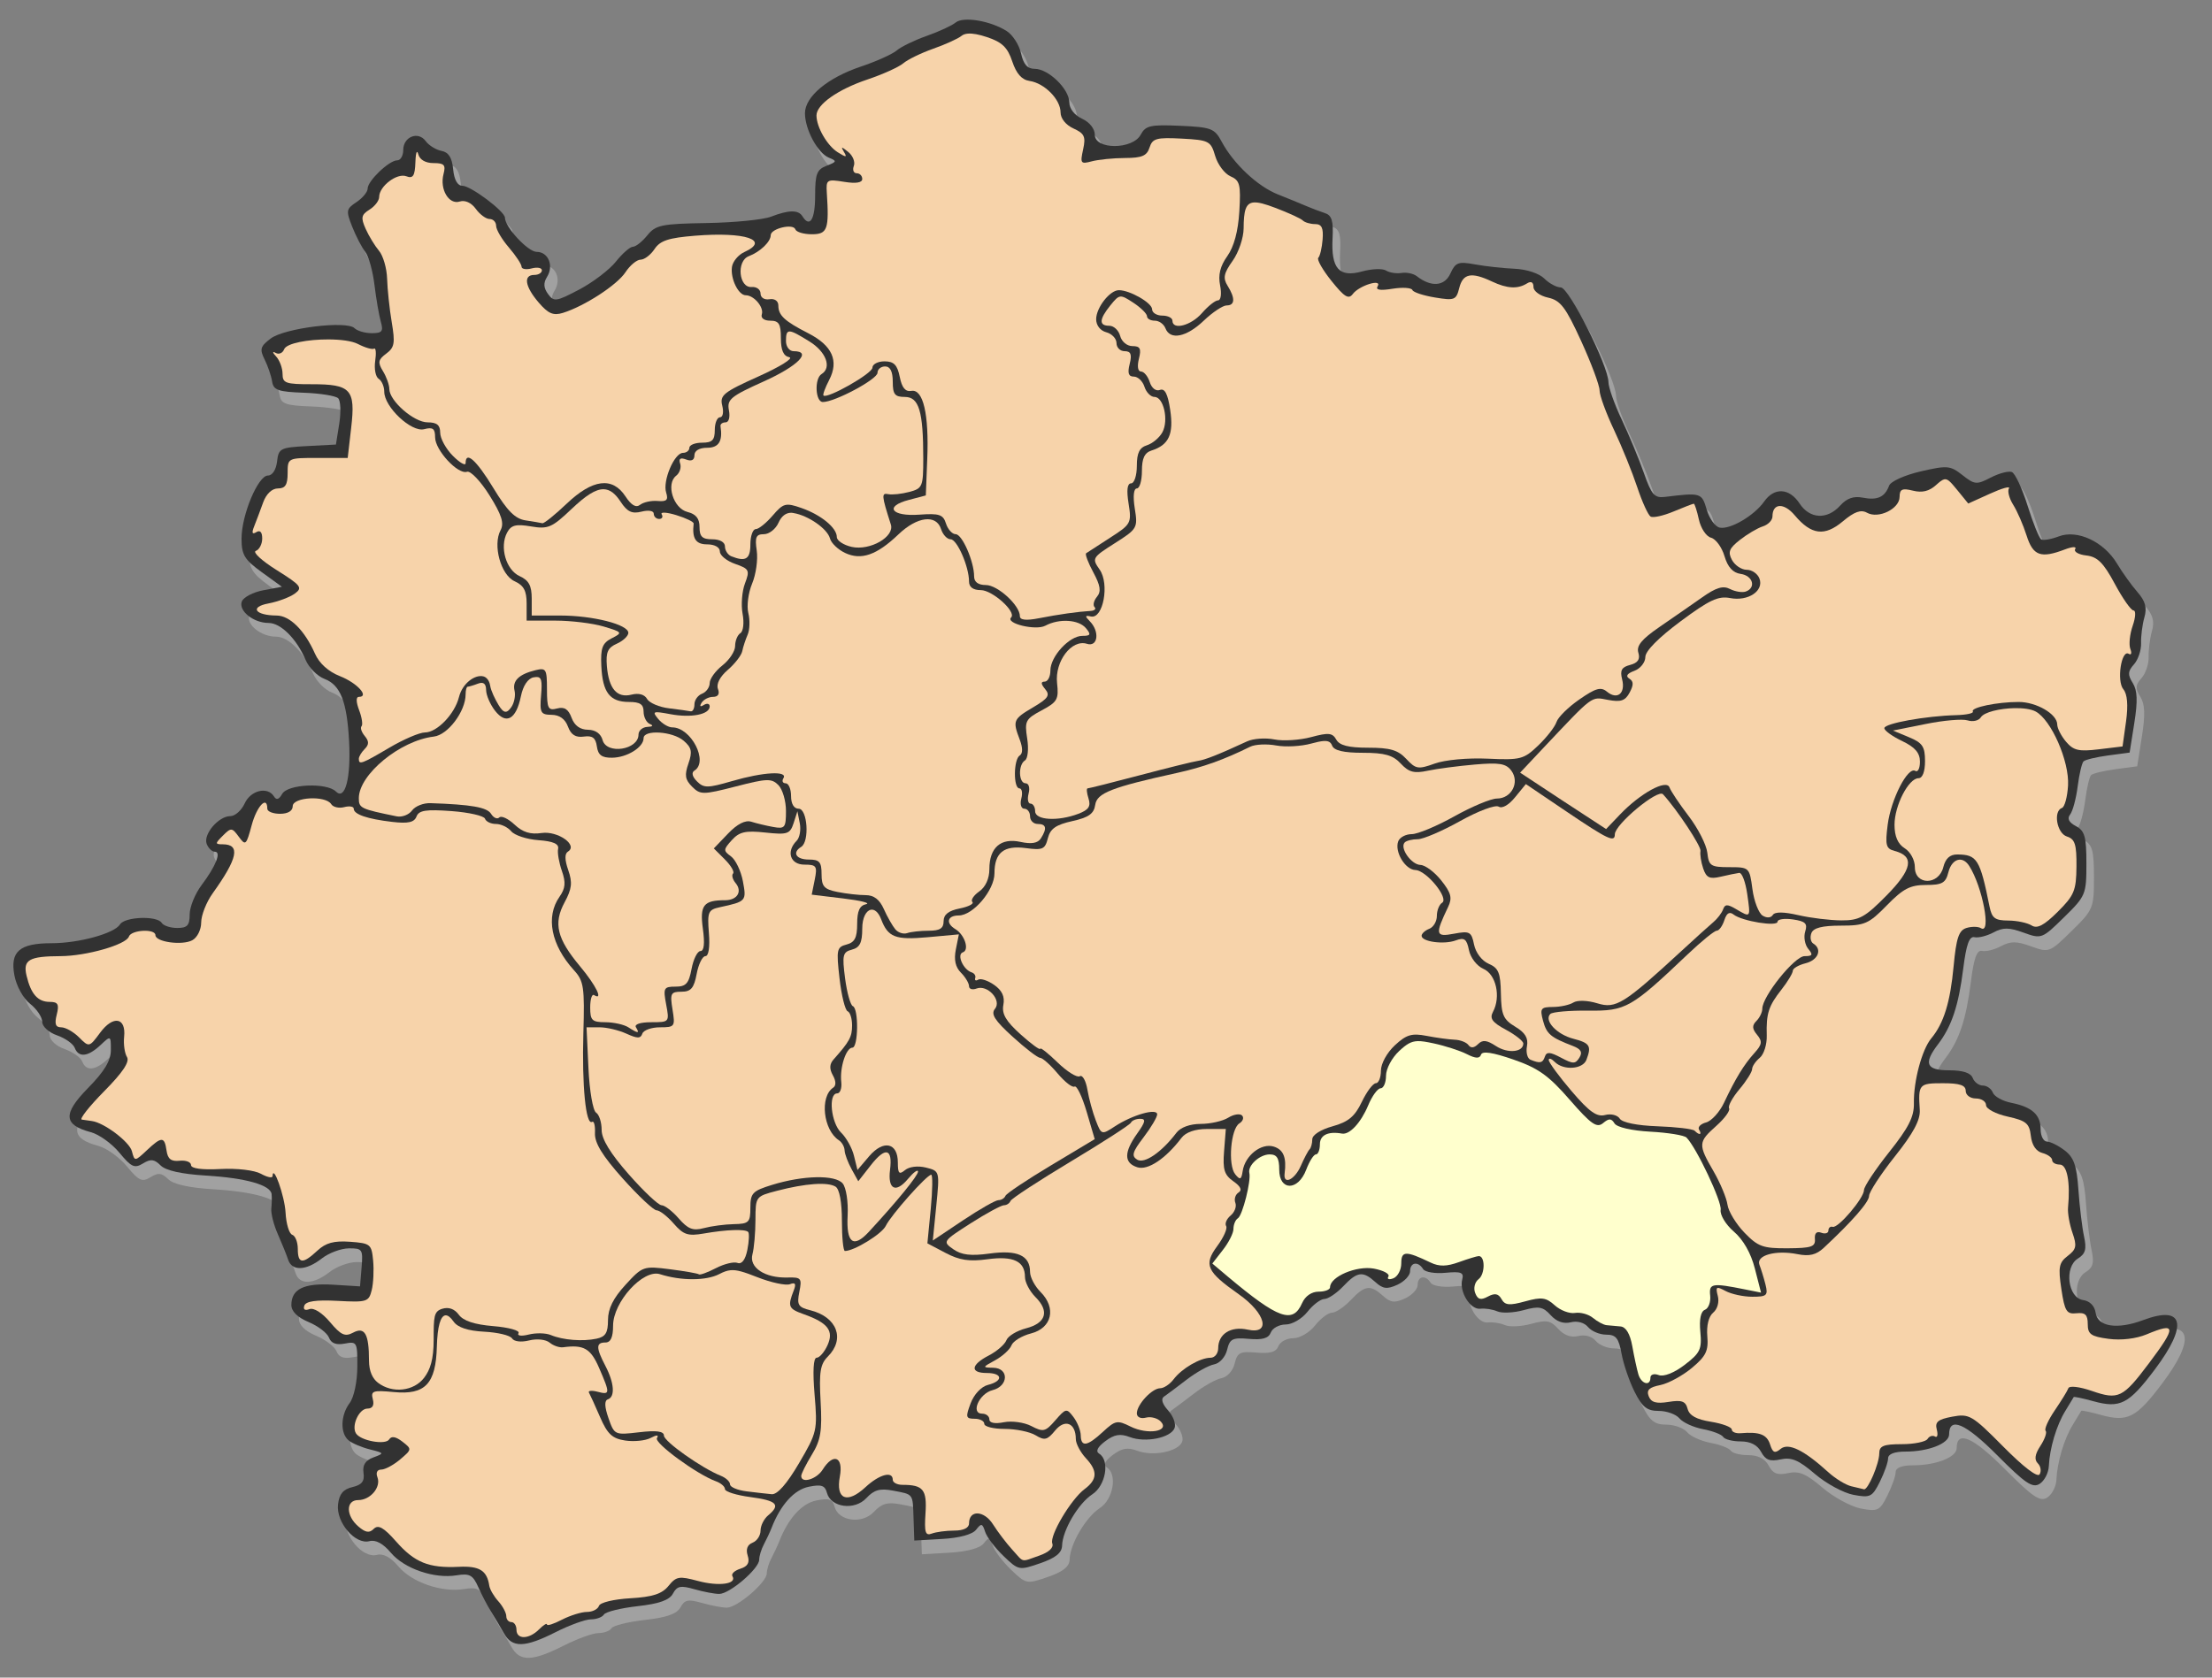
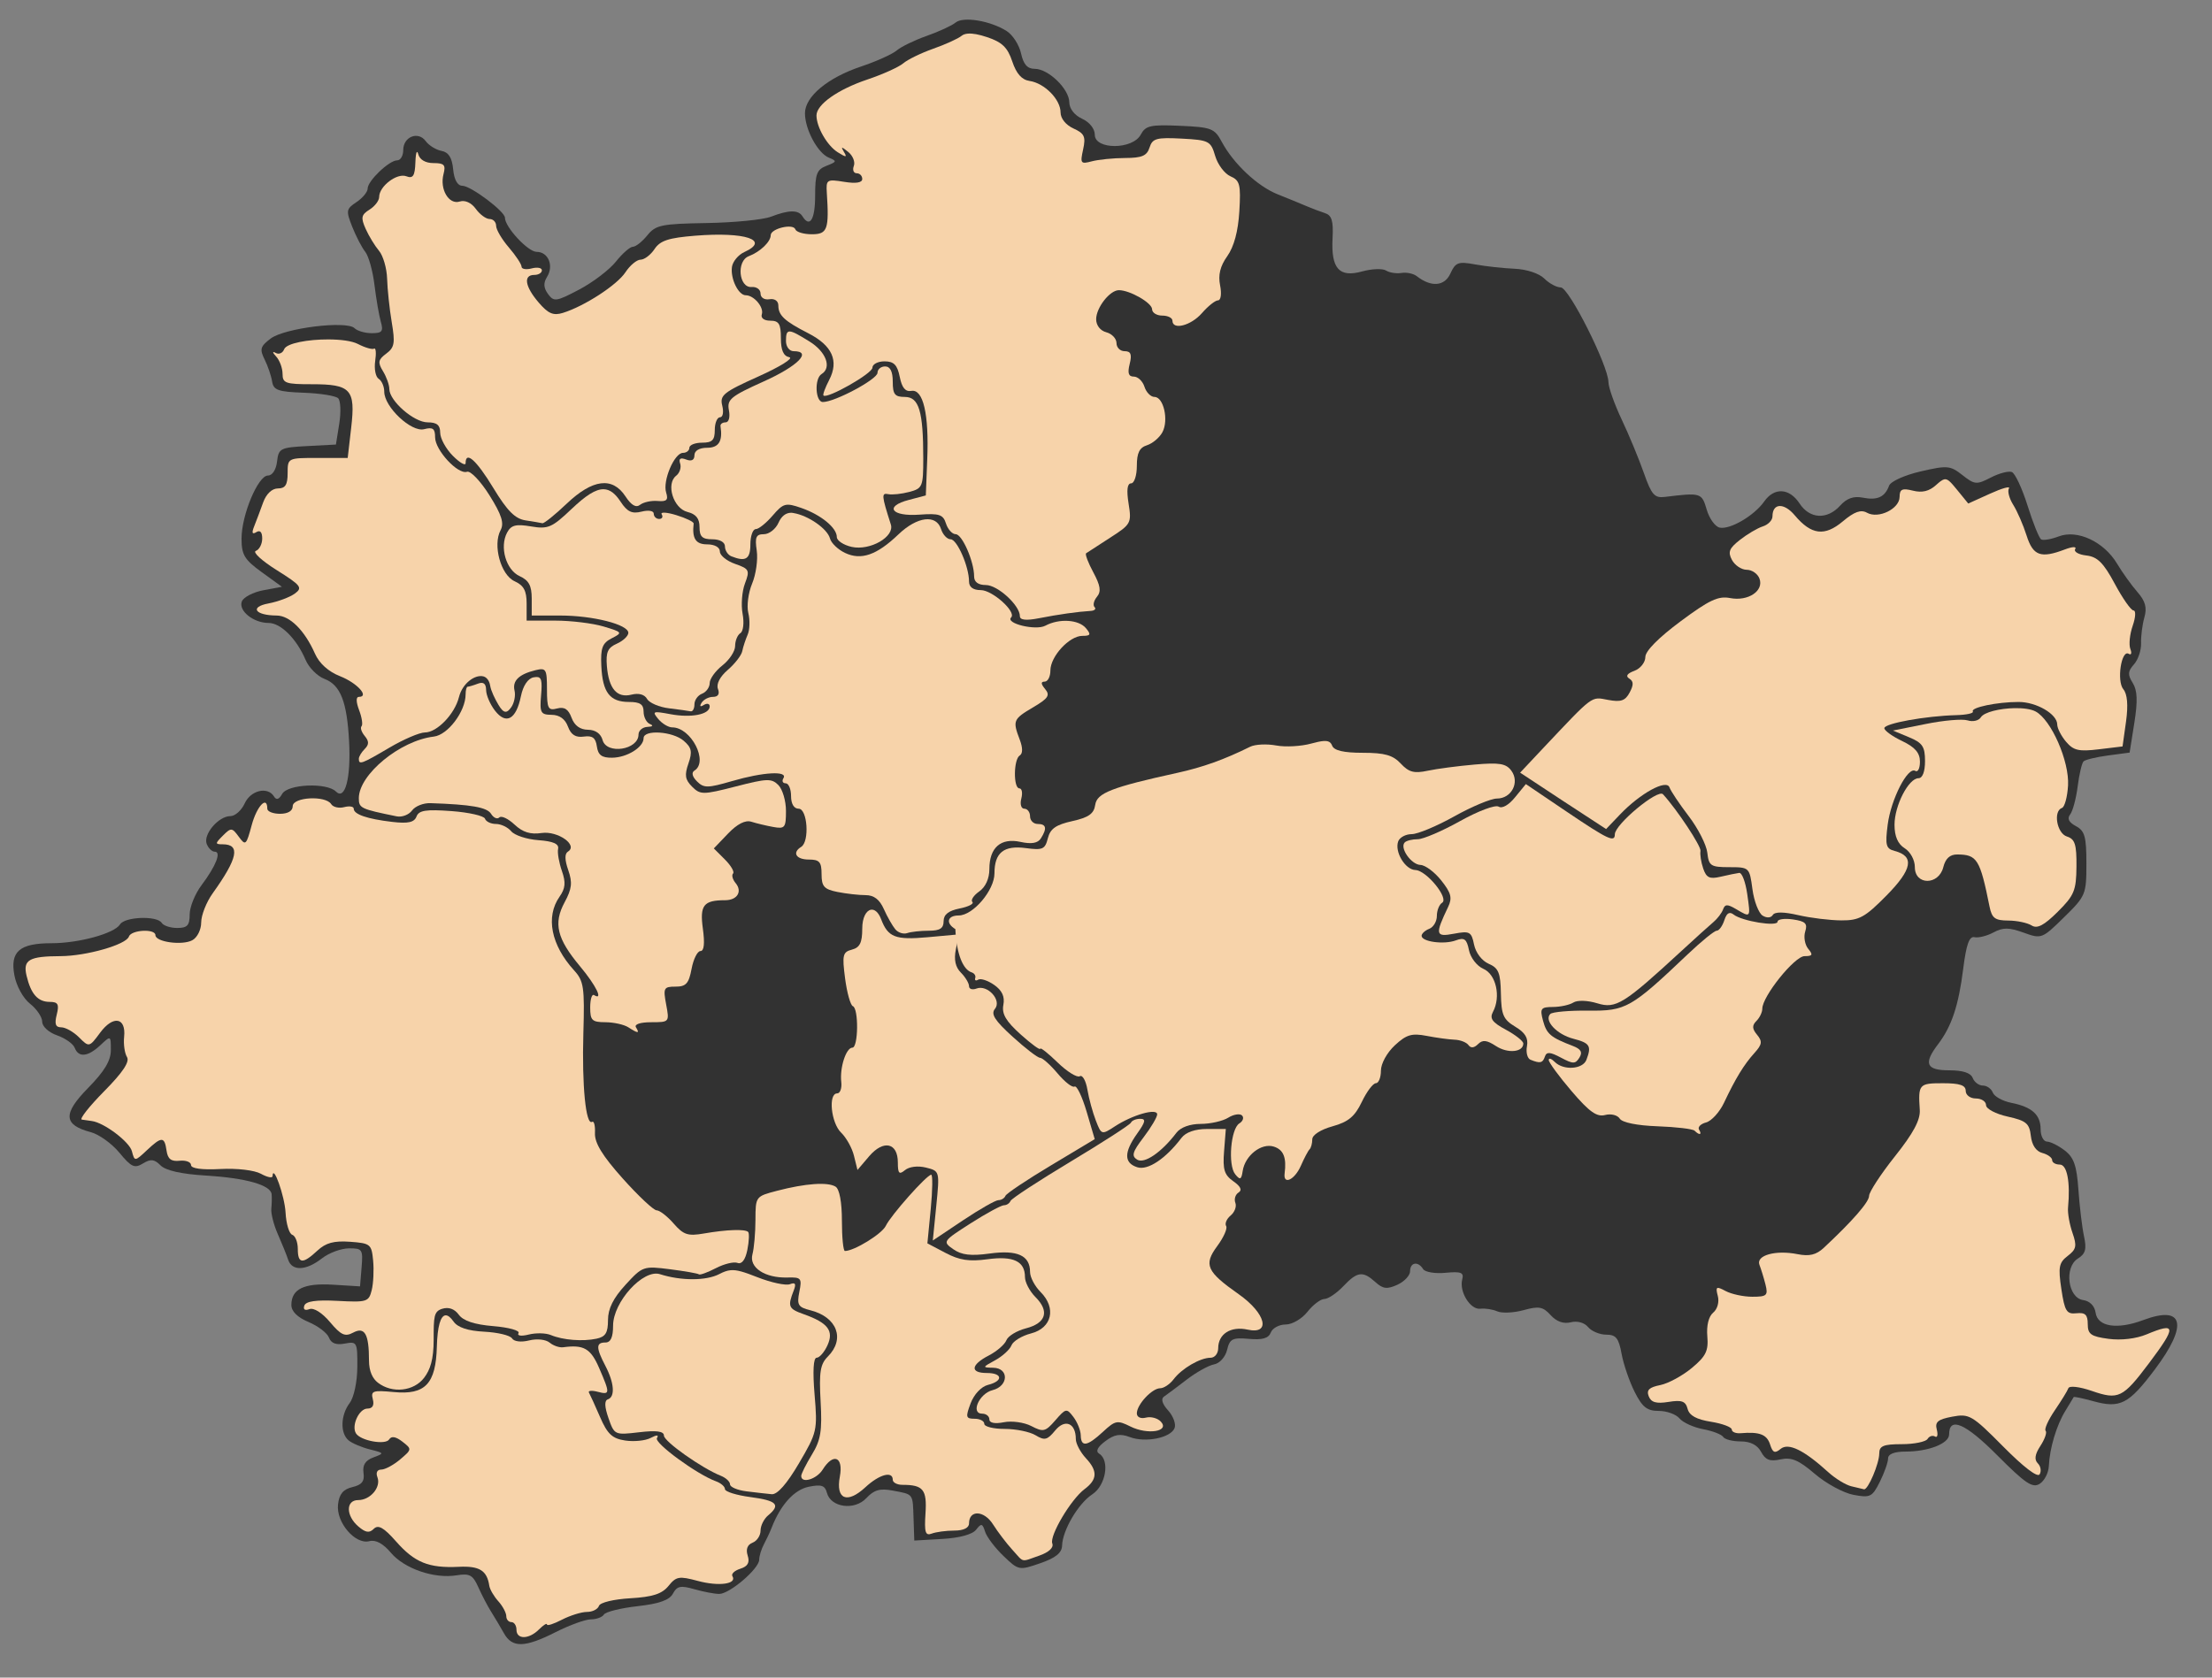
<svg xmlns="http://www.w3.org/2000/svg" xmlns:ns1="http://sodipodi.sourceforge.net/DTD/sodipodi-0.dtd" xmlns:ns2="http://www.inkscape.org/namespaces/inkscape" id="svg2224" ns1:version="0.32" ns2:version="0.45.1" width="435" height="330" version="1.0" ns1:docbase="C:\Documents and Settings\ceb\Desktop\ffb\maps" ns1:docname="alling_in_ffb.svg" ns2:output_extension="org.inkscape.output.svg.inkscape" ns2:export-filename="C:\Documents and Settings\ceb\Desktop\karte3.png" ns2:export-xdpi="180.09773" ns2:export-ydpi="180.09773">
  <rect width="100%" height="100%" fill="#808080" stroke="none" />
  <defs id="defs2227" />
  <ns1:namedview ns2:window-height="817" ns2:window-width="1152" ns2:pageshadow="2" ns2:pageopacity="0" guidetolerance="10.0" gridtolerance="10.0" objecttolerance="10.0" borderopacity="1.0" bordercolor="#666666" pagecolor="#ffffff" id="base" ns2:zoom="1.5630781" ns2:cx="260.1032" ns2:cy="200.17999" ns2:window-x="-4" ns2:window-y="-4" ns2:current-layer="layer1" width="435px" height="330px" />
  <g ns2:groupmode="layer" id="layer1" ns2:label="map">
-     <path id="path2257" d="M 100.596,323.99 C 99.903,322.753 98.767,320.84 98.072,319.74 C 97.377,318.64 96.243,316.468 95.55,314.913 C 94.48,312.51 93.841,312.16 91.29,312.576 C 86.874,313.296 80.995,311.276 78.346,308.127 C 76.825,306.32 75.37,305.537 74.133,305.86 C 71.343,306.59 67.553,302.152 67.961,298.634 C 68.198,296.591 68.973,295.656 70.788,295.224 C 72.663,294.778 73.209,294.079 72.974,292.426 C 72.754,290.887 73.339,289.972 74.916,289.389 C 77.102,288.58 77.08,288.531 74.236,287.817 C 72.621,287.411 70.734,286.611 70.043,286.037 C 68.353,284.635 68.457,281.06 70.256,278.681 C 71.089,277.58 71.738,274.528 71.756,271.629 C 71.787,266.717 71.691,266.536 69.3,266.993 C 67.6,267.318 66.612,266.946 66.179,265.817 C 65.83,264.909 64.025,263.53 62.167,262.754 C 59.984,261.842 58.788,260.659 58.788,259.414 C 58.788,256.264 61.253,255.06 66.983,255.413 L 72.288,255.74 L 72.598,251.99 C 72.89,248.469 72.737,248.242 70.098,248.263 C 68.552,248.275 66.163,249.165 64.788,250.24 C 61.671,252.678 58.903,252.783 58.149,250.49 C 57.833,249.528 56.92,247.267 56.122,245.466 C 55.324,243.664 54.749,241.414 54.844,240.466 C 54.94,239.517 54.966,238.232 54.903,237.612 C 54.718,235.803 49.845,234.422 41.951,233.941 C 37.152,233.649 34.078,232.959 33.064,231.945 C 31.826,230.707 31.127,230.631 29.597,231.567 C 27.951,232.575 27.3,232.279 24.984,229.467 C 23.501,227.667 20.972,225.844 19.364,225.416 C 13.945,223.973 13.807,221.816 18.807,216.72 C 22.033,213.434 23.288,211.344 23.288,209.258 C 23.288,206.372 23.281,206.368 21.223,208.301 C 18.777,210.599 16.934,210.785 16.176,208.81 C 15.874,208.024 14.314,206.922 12.708,206.362 C 11.064,205.789 9.788,204.619 9.788,203.686 C 9.788,202.774 8.714,201.184 7.402,200.152 C 6.047,199.085 4.716,196.67 4.319,194.555 C 3.441,189.874 5.328,188.24 11.613,188.24 C 16.998,188.24 23.993,186.32 25.088,184.541 C 26.025,183.016 32.387,182.783 33.288,184.24 C 33.628,184.79 35.004,185.24 36.347,185.24 C 38.322,185.24 38.788,184.734 38.788,182.585 C 38.788,181.124 39.833,178.537 41.111,176.835 C 43.951,173.053 45.066,170.24 43.725,170.24 C 43.175,170.24 42.46,169.549 42.135,168.703 C 41.415,166.827 44.466,163.24 46.782,163.24 C 47.709,163.24 48.979,162.115 49.606,160.74 C 50.787,158.148 54.122,157.354 55.367,159.369 C 55.844,160.14 56.353,159.982 56.976,158.869 C 58.059,156.934 65.743,156.595 67.551,158.403 C 69.347,160.2 70.516,155.775 70.14,148.596 C 69.728,140.709 68.445,137.441 65.293,136.242 C 63.902,135.713 62.233,134.034 61.585,132.51 C 59.815,128.351 56.7,125.24 54.305,125.24 C 51.324,125.24 48.343,122.843 49.046,121.011 C 49.366,120.176 51.27,119.185 53.277,118.808 L 56.927,118.124 L 52.957,115.248 C 49.559,112.787 48.988,111.838 48.988,108.656 C 48.988,103.992 52.233,96.24 54.186,96.24 C 55.045,96.24 55.786,95.099 55.971,93.49 C 56.27,90.895 56.605,90.724 61.917,90.444 L 67.547,90.148 L 68.205,86.032 C 68.567,83.768 68.47,81.522 67.989,81.042 C 67.508,80.561 64.46,80.071 61.214,79.954 C 56.172,79.771 55.268,79.449 54.999,77.74 C 54.826,76.64 54.162,74.69 53.522,73.406 C 52.515,71.384 52.676,70.833 54.727,69.286 C 57.459,67.225 69.67,65.722 71.205,67.258 C 71.746,67.798 73.275,68.24 74.604,68.24 C 76.634,68.24 76.918,67.88 76.379,65.99 C 76.026,64.753 75.463,61.49 75.128,58.74 C 74.794,55.99 73.979,53.065 73.319,52.24 C 72.658,51.415 71.507,49.202 70.762,47.323 C 69.5,44.141 69.558,43.805 71.597,42.451 C 72.802,41.651 73.788,40.455 73.788,39.793 C 73.788,38.279 78.017,34.24 79.602,34.24 C 80.254,34.24 80.788,33.326 80.788,32.209 C 80.788,29.589 83.721,28.429 85.207,30.461 C 85.829,31.311 87.226,32.176 88.313,32.382 C 89.709,32.647 90.38,33.707 90.601,35.998 C 90.801,38.064 91.455,39.24 92.405,39.24 C 94.061,39.24 100.788,44.288 100.788,45.531 C 100.788,47.362 105.31,52.24 107.007,52.24 C 109.31,52.24 110.444,54.961 109.062,57.172 C 108.319,58.362 108.376,59.325 109.262,60.536 C 110.412,62.109 110.861,62.045 115.396,59.656 C 118.086,58.238 121.333,55.765 122.61,54.159 C 123.888,52.554 125.391,51.24 125.95,51.24 C 126.51,51.24 127.787,50.228 128.788,48.99 C 130.434,46.957 131.557,46.724 140.449,46.576 C 145.86,46.485 151.555,45.923 153.103,45.326 C 156.608,43.974 158.489,43.948 159.288,45.24 C 160.738,47.587 161.788,45.893 161.788,41.208 C 161.788,36.913 162.118,36.049 164.038,35.308 C 166.068,34.525 166.113,34.37 164.501,33.719 C 162.305,32.833 159.788,28.164 159.788,24.977 C 159.788,21.71 164.243,17.991 170.788,15.796 C 173.813,14.781 176.985,13.353 177.838,12.622 C 178.69,11.891 181.351,10.6 183.751,9.753 C 186.151,8.906 188.698,7.73 189.411,7.138 C 190.913,5.892 196.244,6.777 199.451,8.805 C 200.641,9.557 201.914,11.538 202.28,13.206 C 202.756,15.369 203.529,16.24 204.976,16.24 C 207.663,16.24 211.749,20.203 211.771,22.83 C 211.781,24.078 212.795,25.378 214.288,26.058 C 215.754,26.727 216.788,28.033 216.788,29.219 C 216.788,32.175 224.227,32.157 225.812,29.196 C 226.773,27.4 227.713,27.187 233.563,27.446 C 239.733,27.719 240.332,27.95 241.754,30.604 C 244.06,34.911 248.798,39.356 252.758,40.928 C 254.699,41.699 257.188,42.719 258.288,43.194 C 259.388,43.67 261.072,44.309 262.031,44.615 C 263.39,45.05 263.722,46.138 263.541,49.566 C 263.227,55.538 264.831,57.343 269.346,56.096 C 271.254,55.57 273.371,55.488 274.051,55.915 C 274.731,56.341 276.102,56.556 277.097,56.392 C 278.093,56.228 279.443,56.512 280.097,57.023 C 282.933,59.235 285.562,59.032 286.71,56.513 C 287.718,54.3 288.249,54.102 291.565,54.711 C 293.612,55.086 297.119,55.472 299.358,55.567 C 301.703,55.667 304.17,56.482 305.179,57.49 C 306.143,58.453 307.603,59.24 308.424,59.24 C 310.025,59.24 317.781,74.669 317.798,77.888 C 317.803,78.907 318.977,82.215 320.407,85.24 C 321.837,88.265 323.796,92.99 324.761,95.74 C 326.268,100.038 326.849,100.699 328.901,100.447 C 335.98,99.576 336.152,99.628 337.117,102.942 C 337.63,104.703 338.778,106.298 339.669,106.486 C 341.715,106.918 346.48,104.125 348.42,101.355 C 350.406,98.52 353.377,98.684 355.38,101.74 C 357.384,104.799 360.809,104.979 363.36,102.161 C 364.673,100.71 366.019,100.236 367.812,100.595 C 370.668,101.166 372.159,100.487 372.985,98.24 C 373.293,97.402 376.028,96.164 379.183,95.434 C 384.44,94.218 385.008,94.268 387.41,96.158 C 389.815,98.049 390.193,98.082 392.979,96.641 C 394.623,95.791 396.49,95.301 397.128,95.553 C 397.766,95.804 399.159,98.787 400.223,102.18 C 401.287,105.574 402.487,108.554 402.889,108.803 C 403.291,109.051 404.856,108.785 406.366,108.21 C 410.02,106.821 415.233,109.261 417.809,113.566 C 418.854,115.312 420.657,117.825 421.816,119.152 C 423.387,120.949 423.737,122.222 423.19,124.152 C 422.786,125.575 422.493,127.865 422.538,129.24 C 422.584,130.615 421.953,132.485 421.136,133.394 C 419.923,134.746 419.879,135.413 420.897,137.043 C 421.815,138.514 421.899,140.572 421.215,144.889 L 420.288,150.74 L 416.056,151.305 C 413.729,151.616 411.554,152.141 411.222,152.472 C 410.891,152.804 410.372,155.025 410.069,157.408 C 409.766,159.791 409.099,162.271 408.588,162.921 C 407.961,163.717 408.33,164.46 409.723,165.206 C 411.472,166.141 411.788,167.269 411.788,172.567 C 411.788,178.639 411.658,178.951 407.395,183.135 C 403.064,187.386 402.951,187.429 399.43,186.156 C 396.558,185.117 395.401,185.11 393.518,186.117 C 392.23,186.806 390.548,187.228 389.78,187.055 C 388.754,186.824 388.165,188.47 387.566,193.24 C 386.653,200.515 385.291,204.601 382.605,208.125 C 379.702,211.934 380.268,213.24 384.819,213.24 C 387.48,213.24 389.046,213.75 389.426,214.74 C 389.743,215.565 390.643,216.24 391.426,216.24 C 392.21,216.24 393.09,216.865 393.383,217.628 C 393.676,218.391 395.307,219.294 397.006,219.634 C 401.105,220.454 402.788,221.976 402.788,224.863 C 402.788,226.17 403.35,227.25 404.038,227.263 C 404.725,227.275 406.303,228.066 407.544,229.022 C 409.33,230.396 409.888,232.009 410.218,236.749 C 410.447,240.044 410.944,244.168 411.321,245.913 C 411.863,248.42 411.609,249.335 410.111,250.271 C 407.375,251.979 408.135,258.006 411.141,258.434 C 412.464,258.623 413.407,259.581 413.599,260.93 C 413.993,263.697 417.858,264.289 422.98,262.367 C 430.946,259.379 431.856,263.29 425.243,272.088 C 420.11,278.916 418.422,279.785 413.128,278.324 C 411.078,277.758 409.351,277.395 409.291,277.517 C 409.232,277.64 408.49,278.865 407.643,280.24 C 405.906,283.062 404.558,287.58 404.397,291.125 C 404.337,292.437 403.528,293.992 402.598,294.582 C 401.199,295.47 399.772,294.511 394.289,289.001 C 387.991,282.673 384.788,281.28 384.788,284.872 C 384.788,286.646 380.734,288.24 376.223,288.24 C 374.01,288.24 372.788,288.719 372.788,289.587 C 372.788,290.327 372.06,292.392 371.17,294.176 C 369.675,297.174 369.283,297.368 365.986,296.75 C 364.024,296.382 360.604,294.527 358.386,292.629 C 355.203,289.904 353.782,289.302 351.64,289.773 C 349.55,290.232 348.673,289.894 347.822,288.304 C 347.095,286.946 345.724,286.24 343.812,286.24 C 342.213,286.24 340.659,285.841 340.358,285.354 C 340.057,284.866 338.275,284.179 336.399,283.827 C 334.524,283.475 332.438,282.524 331.766,281.714 C 331.093,280.903 329.257,280.24 327.686,280.24 C 325.386,280.24 324.461,279.509 322.943,276.49 C 321.907,274.428 320.752,271.053 320.378,268.99 C 319.821,265.923 319.272,265.24 317.365,265.24 C 316.082,265.24 314.476,264.57 313.796,263.75 C 313.063,262.867 311.671,262.482 310.38,262.807 C 308.962,263.162 307.581,262.67 306.428,261.396 C 304.926,259.736 304.12,259.586 301.131,260.411 C 299.192,260.946 296.859,261.058 295.947,260.659 C 295.034,260.26 293.529,260.026 292.601,260.139 C 290.634,260.379 288.413,256.783 289.042,254.376 C 289.4,253.007 288.824,252.779 285.749,253.073 C 283.699,253.268 281.718,252.936 281.346,252.334 C 280.358,250.736 278.788,250.998 278.788,252.762 C 278.788,253.599 277.665,254.795 276.292,255.42 C 274.261,256.346 273.455,256.249 271.963,254.899 C 269.491,252.662 268.413,252.802 265.643,255.723 C 264.348,257.089 262.678,258.214 261.932,258.223 C 261.186,258.233 259.691,259.365 258.609,260.74 C 257.521,262.124 255.606,263.24 254.322,263.24 C 253.046,263.24 251.729,263.951 251.396,264.819 C 250.96,265.955 249.755,266.305 247.095,266.069 C 243.859,265.781 243.326,266.05 242.8,268.235 C 242.464,269.634 241.341,270.887 240.244,271.087 C 239.168,271.283 236.74,272.636 234.848,274.092 C 232.956,275.549 230.949,277.05 230.388,277.429 C 229.748,277.861 230.05,278.873 231.199,280.142 C 232.206,281.255 232.781,282.815 232.477,283.609 C 231.734,285.543 226.729,286.548 223.656,285.38 C 221.769,284.663 220.621,284.858 218.847,286.196 C 217.302,287.361 216.899,288.191 217.652,288.656 C 219.779,289.971 218.949,294.905 216.309,296.635 C 213.536,298.451 210.446,303.692 210.351,306.74 C 210.306,308.171 209.085,309.156 206.062,310.201 C 201.899,311.64 201.793,311.619 198.824,308.775 C 197.167,307.187 195.541,305.036 195.21,303.995 C 194.687,302.347 194.459,302.297 193.449,303.605 C 192.732,304.534 190.185,305.229 186.788,305.424 L 181.288,305.74 L 181.143,301.429 C 180.974,296.401 181.196,296.7 177.051,295.912 C 174.537,295.433 173.378,295.764 171.862,297.392 C 169.54,299.884 164.864,299.248 164.103,296.337 C 163.725,294.891 163.003,294.653 160.525,295.16 C 157.661,295.746 154.994,298.698 153.226,303.24 C 152.905,304.065 152.225,305.522 151.715,306.477 C 151.205,307.432 150.788,308.794 150.788,309.504 C 150.788,311.261 144.978,316.24 142.928,316.24 C 142.019,316.24 139.814,315.821 138.029,315.31 C 135.334,314.536 134.621,314.683 133.822,316.176 C 133.137,317.457 131.133,318.169 126.854,318.653 C 123.551,319.027 120.584,319.762 120.259,320.286 C 119.935,320.811 118.781,321.24 117.696,321.24 C 116.61,321.24 113.501,322.365 110.788,323.74 C 104.69,326.831 102.223,326.891 100.596,323.99 z " style="fill:#a1a1a1;fill-opacity:1" />
    <path id="path15270" d="M 99.109,321.29 C 98.415,320.053 97.279,318.14 96.585,317.04 C 95.89,315.94 94.755,313.768 94.063,312.213 C 92.993,309.81 92.354,309.459 89.802,309.876 C 85.387,310.596 79.508,308.576 76.859,305.427 C 75.338,303.619 73.883,302.837 72.646,303.16 C 69.856,303.89 66.066,299.452 66.474,295.934 C 66.711,293.891 67.486,292.956 69.3,292.524 C 71.175,292.078 71.722,291.378 71.486,289.726 C 71.266,288.186 71.851,287.272 73.429,286.688 C 75.614,285.88 75.593,285.83 72.749,285.116 C 71.133,284.711 69.247,283.91 68.556,283.337 C 66.866,281.935 66.969,278.36 68.769,275.981 C 69.602,274.88 70.251,271.828 70.269,268.929 C 70.299,264.017 70.204,263.836 67.813,264.293 C 66.112,264.618 65.125,264.246 64.692,263.117 C 64.343,262.209 62.537,260.83 60.679,260.054 C 58.497,259.142 57.3,257.959 57.3,256.714 C 57.3,253.564 59.766,252.36 65.495,252.713 L 70.8,253.04 L 71.111,249.29 C 71.402,245.768 71.25,245.542 68.611,245.562 C 67.065,245.575 64.675,246.465 63.3,247.54 C 60.184,249.978 57.416,250.082 56.662,247.79 C 56.345,246.828 55.433,244.567 54.635,242.765 C 53.836,240.964 53.261,238.714 53.357,237.765 C 53.453,236.817 53.479,235.532 53.416,234.911 C 53.231,233.102 48.358,231.722 40.463,231.241 C 35.665,230.949 32.59,230.258 31.576,229.245 C 30.339,228.007 29.639,227.931 28.11,228.867 C 26.463,229.875 25.813,229.579 23.497,226.767 C 22.014,224.967 19.485,223.144 17.877,222.715 C 12.458,221.273 12.319,219.115 17.32,214.02 C 20.546,210.734 21.8,208.644 21.8,206.558 C 21.8,203.671 21.793,203.668 19.736,205.601 C 17.29,207.899 15.447,208.085 14.689,206.11 C 14.387,205.323 12.826,204.222 11.22,203.662 C 9.577,203.089 8.3,201.919 8.3,200.986 C 8.3,200.074 7.227,198.484 5.915,197.452 C 4.559,196.385 3.228,193.97 2.832,191.855 C 1.954,187.174 3.84,185.54 10.126,185.54 C 15.511,185.54 22.506,183.619 23.6,181.84 C 24.538,180.316 30.9,180.083 31.8,181.54 C 32.14,182.09 33.517,182.54 34.859,182.54 C 36.835,182.54 37.3,182.033 37.3,179.885 C 37.3,178.424 38.346,175.836 39.624,174.135 C 42.464,170.353 43.579,167.54 42.238,167.54 C 41.688,167.54 40.972,166.848 40.648,166.003 C 39.928,164.127 42.979,160.54 45.295,160.54 C 46.221,160.54 47.492,159.415 48.119,158.04 C 49.3,155.448 52.635,154.654 53.88,156.669 C 54.357,157.44 54.865,157.282 55.489,156.169 C 56.571,154.233 64.255,153.895 66.063,155.703 C 67.86,157.5 69.028,153.075 68.653,145.896 C 68.24,138.009 66.958,134.741 63.806,133.542 C 62.414,133.013 60.746,131.334 60.097,129.81 C 58.328,125.65 55.213,122.54 52.817,122.54 C 49.837,122.54 46.855,120.143 47.558,118.311 C 47.879,117.476 49.783,116.485 51.79,116.108 L 55.439,115.423 L 51.47,112.548 C 48.072,110.086 47.5,109.138 47.5,105.956 C 47.5,101.292 50.746,93.54 52.699,93.54 C 53.558,93.54 54.299,92.399 54.484,90.79 C 54.783,88.195 55.117,88.023 60.43,87.744 L 66.06,87.448 L 66.718,83.332 C 67.08,81.068 66.983,78.822 66.502,78.341 C 66.021,77.861 62.972,77.371 59.727,77.254 C 54.685,77.071 53.78,76.749 53.512,75.04 C 53.339,73.94 52.674,71.99 52.035,70.706 C 51.028,68.684 51.189,68.133 53.239,66.586 C 55.972,64.525 68.182,63.022 69.718,64.557 C 70.258,65.098 71.788,65.54 73.117,65.54 C 75.147,65.54 75.431,65.18 74.891,63.29 C 74.538,62.053 73.975,58.79 73.641,56.04 C 73.306,53.29 72.492,50.365 71.831,49.54 C 71.17,48.715 70.02,46.502 69.274,44.623 C 68.013,41.441 68.07,41.105 70.11,39.751 C 71.315,38.951 72.3,37.755 72.3,37.093 C 72.3,35.578 76.529,31.54 78.115,31.54 C 78.767,31.54 79.3,30.626 79.3,29.509 C 79.3,26.889 82.234,25.729 83.72,27.761 C 84.342,28.611 85.739,29.476 86.825,29.682 C 88.222,29.947 88.892,31.006 89.114,33.298 C 89.313,35.363 89.968,36.54 90.917,36.54 C 92.573,36.54 99.3,41.588 99.3,42.831 C 99.301,44.662 103.823,49.54 105.52,49.54 C 107.823,49.54 108.956,52.26 107.575,54.472 C 106.832,55.662 106.889,56.625 107.775,57.836 C 108.925,59.409 109.374,59.344 113.908,56.956 C 116.599,55.538 119.846,53.064 121.123,51.459 C 122.4,49.854 123.903,48.54 124.463,48.54 C 125.022,48.54 126.299,47.528 127.301,46.29 C 128.947,44.257 130.07,44.024 138.961,43.875 C 144.373,43.785 150.067,43.222 151.616,42.625 C 155.121,41.274 157.002,41.248 157.8,42.54 C 159.251,44.887 160.3,43.193 160.3,38.508 C 160.3,34.213 160.63,33.349 162.55,32.608 C 164.581,31.825 164.626,31.67 163.013,31.019 C 160.818,30.133 158.3,25.464 158.3,22.277 C 158.3,19.01 162.756,15.291 169.3,13.096 C 172.325,12.081 175.498,10.653 176.35,9.922 C 177.202,9.191 179.864,7.9 182.264,7.053 C 184.664,6.206 187.211,5.03 187.923,4.438 C 189.425,3.192 194.757,4.076 197.964,6.104 C 199.153,6.857 200.427,8.838 200.793,10.506 C 201.268,12.669 202.042,13.54 203.489,13.54 C 206.176,13.54 210.261,17.503 210.283,20.13 C 210.294,21.378 211.307,22.678 212.8,23.358 C 214.267,24.026 215.3,25.333 215.3,26.519 C 215.3,29.475 222.74,29.456 224.324,26.496 C 225.286,24.7 226.226,24.487 232.075,24.746 C 238.245,25.019 238.845,25.25 240.266,27.904 C 242.573,32.211 247.311,36.655 251.27,38.228 C 253.212,38.999 255.7,40.019 256.8,40.494 C 257.9,40.97 259.585,41.609 260.543,41.915 C 261.903,42.349 262.235,43.438 262.054,46.865 C 261.739,52.838 263.344,54.643 267.859,53.396 C 269.767,52.87 271.884,52.788 272.564,53.214 C 273.244,53.641 274.615,53.856 275.61,53.692 C 276.605,53.528 277.955,53.812 278.61,54.323 C 281.446,56.535 284.074,56.332 285.222,53.813 C 286.231,51.599 286.762,51.402 290.077,52.011 C 292.125,52.386 295.632,52.771 297.87,52.867 C 300.215,52.967 302.683,53.782 303.692,54.79 C 304.655,55.753 306.115,56.54 306.937,56.54 C 308.538,56.54 316.293,71.969 316.31,75.188 C 316.316,76.206 317.49,79.515 318.92,82.54 C 320.35,85.565 322.309,90.29 323.273,93.04 C 324.781,97.338 325.362,97.999 327.414,97.747 C 334.493,96.876 334.664,96.928 335.63,100.242 C 336.143,102.003 337.291,103.598 338.181,103.786 C 340.228,104.218 344.993,101.424 346.932,98.655 C 348.918,95.82 351.89,95.984 353.892,99.04 C 355.896,102.099 359.322,102.279 361.873,99.461 C 363.186,98.01 364.531,97.536 366.325,97.895 C 369.18,98.466 370.672,97.787 371.498,95.54 C 371.806,94.702 374.541,93.464 377.696,92.734 C 382.953,91.518 383.52,91.568 385.922,93.457 C 388.327,95.349 388.706,95.382 391.492,93.941 C 393.136,93.091 395.003,92.601 395.641,92.853 C 396.279,93.104 397.671,96.087 398.735,99.48 C 399.8,102.874 400.999,105.854 401.402,106.103 C 401.804,106.351 403.368,106.085 404.879,105.51 C 408.533,104.121 413.745,106.561 416.322,110.866 C 417.366,112.612 419.17,115.125 420.329,116.451 C 421.9,118.249 422.249,119.522 421.702,121.451 C 421.298,122.875 421.005,125.165 421.051,126.54 C 421.096,127.915 420.465,129.785 419.649,130.694 C 418.435,132.046 418.392,132.713 419.409,134.343 C 420.328,135.814 420.412,137.872 419.728,142.189 L 418.8,148.04 L 414.569,148.605 C 412.242,148.916 410.066,149.441 409.735,149.772 C 409.404,150.104 408.884,152.325 408.581,154.708 C 408.278,157.09 407.612,159.571 407.101,160.22 C 406.473,161.017 406.842,161.76 408.236,162.506 C 409.984,163.441 410.3,164.569 410.3,169.867 C 410.3,175.939 410.171,176.251 405.907,180.435 C 401.577,184.686 401.463,184.729 397.943,183.455 C 395.071,182.417 393.913,182.409 392.031,183.417 C 390.743,184.106 389.061,184.528 388.292,184.355 C 387.267,184.124 386.678,185.77 386.079,190.54 C 385.165,197.815 383.803,201.901 381.118,205.425 C 378.215,209.234 378.78,210.54 383.332,210.54 C 385.993,210.54 387.559,211.05 387.939,212.04 C 388.255,212.865 389.155,213.54 389.939,213.54 C 390.722,213.54 391.603,214.165 391.896,214.928 C 392.189,215.691 393.819,216.594 395.519,216.934 C 399.617,217.753 401.3,219.276 401.3,222.163 C 401.3,223.47 401.863,224.55 402.55,224.562 C 403.238,224.575 404.816,225.366 406.057,226.322 C 407.842,227.696 408.4,229.309 408.731,234.049 C 408.96,237.344 409.456,241.468 409.834,243.213 C 410.376,245.719 410.121,246.635 408.623,247.571 C 405.888,249.279 406.648,255.306 409.653,255.734 C 410.976,255.923 411.92,256.88 412.112,258.23 C 412.506,260.997 416.37,261.589 421.493,259.667 C 429.459,256.679 430.369,260.59 423.756,269.388 C 418.623,276.216 416.934,277.085 411.641,275.624 C 409.591,275.058 407.864,274.695 407.804,274.817 C 407.744,274.94 407.003,276.165 406.156,277.54 C 404.419,280.362 403.071,284.88 402.909,288.425 C 402.849,289.737 402.04,291.292 401.111,291.882 C 399.712,292.77 398.285,291.811 392.801,286.301 C 386.504,279.972 383.3,278.58 383.3,282.172 C 383.3,283.946 379.247,285.54 374.735,285.54 C 372.523,285.54 371.3,286.019 371.3,286.887 C 371.3,287.627 370.572,289.692 369.683,291.476 C 368.187,294.473 367.795,294.668 364.498,294.049 C 362.537,293.681 359.117,291.827 356.899,289.928 C 353.715,287.203 352.295,286.602 350.153,287.073 C 348.063,287.532 347.186,287.194 346.335,285.604 C 345.608,284.246 344.237,283.54 342.324,283.54 C 340.726,283.54 339.172,283.141 338.871,282.654 C 338.569,282.166 336.788,281.479 334.912,281.127 C 333.036,280.775 330.951,279.824 330.279,279.014 C 329.606,278.203 327.77,277.54 326.198,277.54 C 323.898,277.54 322.973,276.809 321.456,273.79 C 320.419,271.728 319.265,268.353 318.89,266.29 C 318.334,263.223 317.785,262.54 315.878,262.54 C 314.595,262.54 312.989,261.87 312.308,261.05 C 311.575,260.166 310.184,259.782 308.892,260.106 C 307.474,260.462 306.094,259.969 304.941,258.696 C 303.439,257.035 302.633,256.886 299.644,257.711 C 297.705,258.246 295.372,258.358 294.46,257.959 C 293.547,257.559 292.041,257.325 291.114,257.439 C 289.146,257.679 286.925,254.083 287.555,251.676 C 287.913,250.307 287.337,250.079 284.262,250.372 C 282.212,250.568 280.23,250.236 279.858,249.634 C 278.871,248.036 277.3,248.298 277.3,250.062 C 277.3,250.898 276.177,252.095 274.805,252.72 C 272.773,253.646 271.967,253.549 270.476,252.199 C 268.004,249.962 266.926,250.102 264.155,253.023 C 262.86,254.388 261.19,255.513 260.444,255.523 C 259.699,255.532 258.203,256.665 257.122,258.04 C 256.034,259.424 254.119,260.54 252.835,260.54 C 251.559,260.54 250.242,261.25 249.909,262.118 C 249.473,263.255 248.268,263.605 245.608,263.368 C 242.372,263.081 241.838,263.35 241.313,265.535 C 240.976,266.933 239.853,268.187 238.757,268.387 C 237.681,268.583 235.252,269.936 233.36,271.392 C 231.468,272.848 229.461,274.35 228.9,274.729 C 228.26,275.161 228.563,276.173 229.712,277.442 C 230.719,278.555 231.294,280.115 230.989,280.909 C 230.247,282.843 225.241,283.848 222.169,282.68 C 220.282,281.963 219.133,282.158 217.359,283.496 C 215.814,284.661 215.412,285.491 216.164,285.956 C 218.292,287.271 217.461,292.205 214.821,293.935 C 212.049,295.751 208.959,300.992 208.863,304.04 C 208.818,305.471 207.598,306.456 204.575,307.501 C 200.412,308.94 200.306,308.919 197.337,306.075 C 195.679,304.487 194.053,302.336 193.723,301.295 C 193.2,299.647 192.972,299.596 191.961,300.905 C 191.244,301.834 188.698,302.529 185.3,302.724 L 179.8,303.04 L 179.655,298.728 C 179.486,293.701 179.708,294 175.564,293.211 C 173.05,292.733 171.891,293.064 170.374,294.691 C 168.052,297.184 163.377,296.548 162.616,293.637 C 162.237,292.191 161.516,291.953 159.037,292.46 C 156.173,293.046 153.507,295.998 151.738,300.54 C 151.417,301.365 150.737,302.822 150.227,303.777 C 149.718,304.732 149.3,306.094 149.3,306.804 C 149.3,308.56 143.49,313.54 141.441,313.54 C 140.531,313.54 138.327,313.121 136.542,312.609 C 133.846,311.836 133.134,311.983 132.335,313.476 C 131.649,314.757 129.646,315.469 125.367,315.953 C 122.064,316.327 119.096,317.062 118.772,317.586 C 118.448,318.111 117.294,318.54 116.208,318.54 C 115.122,318.54 112.014,319.665 109.3,321.04 C 103.202,324.13 100.736,324.191 99.109,321.29 z " style="fill:#323232;fill-opacity:1" />
    <path style="opacity:1;fill:#f7d3aa;fill-opacity:1;fill-rule:evenodd;stroke:none;stroke-width:1.5;stroke-linecap:round;stroke-linejoin:miter;stroke-miterlimit:4;stroke-dasharray:none;stroke-opacity:1" d="M 382.315,94.299 C 381.903,94.403 381.417,94.795 380.721,95.424 C 379.386,96.633 377.997,96.972 376.19,96.518 C 374.071,95.986 373.571,96.233 373.565,97.737 C 373.555,100.098 369.401,102.117 367.159,100.862 C 365.959,100.19 364.666,100.65 362.409,102.549 C 358.817,105.571 356.2,105.235 352.94,101.362 C 350.814,98.836 348.565,98.955 348.565,101.581 C 348.565,102.336 347.713,103.215 346.659,103.549 C 345.604,103.884 343.578,105.09 342.159,106.206 C 340.058,107.858 339.755,108.572 340.596,110.143 C 341.164,111.204 342.481,112.081 343.502,112.081 C 344.524,112.081 345.639,112.851 346.002,113.799 C 346.933,116.225 343.764,118.336 340.221,117.643 C 337.897,117.189 336.103,118.049 330.471,122.237 C 326.17,125.436 323.565,128.056 323.565,129.237 C 323.565,130.279 322.603,131.514 321.409,131.956 C 319.966,132.489 319.629,133.005 320.409,133.487 C 321.273,134.021 321.273,134.739 320.471,136.237 C 319.603,137.859 318.744,138.147 316.221,137.674 C 312.833,137.039 313.495,136.552 303.377,147.268 L 298.94,151.987 L 307.377,157.549 L 315.846,163.081 L 318.596,160.206 C 322.59,156.026 327.727,153.221 328.315,154.893 C 328.568,155.613 330.269,158.156 332.096,160.549 C 333.923,162.943 335.574,166.175 335.752,167.737 C 336.049,170.328 336.419,170.581 340.065,170.581 C 344.021,170.581 344.05,170.632 344.627,174.924 C 344.948,177.309 345.86,179.638 346.627,180.112 C 347.447,180.619 348.268,180.568 348.627,179.987 C 349.03,179.336 350.754,179.349 353.659,180.018 C 356.087,180.578 359.876,181.036 362.096,181.049 C 365.624,181.071 366.766,180.445 371.002,176.143 C 376.062,171.007 376.529,168.422 372.596,167.393 C 370.888,166.946 370.703,166.282 371.221,162.237 C 371.868,157.193 375.188,150.734 376.659,151.643 C 377.162,151.954 377.565,151.136 377.565,149.831 C 377.565,148.102 376.613,146.983 374.065,145.768 C 372.14,144.85 370.565,143.719 370.565,143.237 C 370.565,142.304 378.649,140.838 384.721,140.674 C 386.731,140.62 388.185,140.301 387.971,139.956 C 387.489,139.176 392.747,138.081 396.971,138.081 C 400.478,138.081 404.565,140.466 404.565,142.518 C 404.565,143.251 405.352,144.793 406.315,145.924 C 407.778,147.645 408.845,147.868 412.752,147.393 L 417.409,146.831 L 418.096,141.924 C 418.542,138.682 418.349,136.525 417.565,135.581 C 416.221,133.961 417.173,127.713 418.627,128.612 C 419.126,128.92 419.265,128.49 418.94,127.643 C 418.615,126.797 418.831,124.738 419.409,123.081 C 419.986,121.424 420.051,120.081 419.565,120.081 C 419.078,120.081 417.425,117.718 415.877,114.831 C 413.66,110.693 412.464,109.519 410.284,109.268 C 408.762,109.093 407.78,108.529 408.096,108.018 C 408.427,107.483 407.576,107.506 406.065,108.081 C 401.31,109.889 399.806,109.344 398.534,105.331 C 397.88,103.268 396.695,100.552 395.909,99.299 C 395.122,98.046 394.745,96.598 395.065,96.081 C 395.385,95.563 393.706,96.037 391.346,97.112 L 387.065,99.049 L 384.877,96.362 C 383.559,94.751 383.002,94.127 382.315,94.299 z " id="rect2385" />
    <path style="opacity:1;fill:#f7d3aa;fill-opacity:1;fill-rule:evenodd;stroke:none;stroke-width:1.5;stroke-linecap:round;stroke-linejoin:miter;stroke-miterlimit:4;stroke-dasharray:none;stroke-opacity:1" d="M 60.94,157.049 C 59.185,157.145 57.565,157.689 57.565,158.581 C 57.565,159.514 56.621,160.081 55.065,160.081 C 53.69,160.081 52.565,159.631 52.565,159.081 C 52.565,156.405 50.508,158.563 49.502,162.299 C 48.436,166.259 48.294,166.42 46.971,164.612 C 45.642,162.794 45.452,162.756 43.846,164.362 C 42.28,165.928 42.263,166.081 43.784,166.081 C 47.328,166.081 46.775,168.815 41.815,175.737 C 40.577,177.464 39.565,180.047 39.565,181.456 C 39.565,182.877 38.792,184.433 37.815,184.956 C 35.818,186.025 30.565,185.297 30.565,183.956 C 30.565,182.639 25.793,182.897 25.346,184.237 C 24.82,185.816 16.992,188.062 11.909,188.081 C 5.73,188.103 4.477,188.802 5.221,191.924 C 6.082,195.535 7.427,197.081 9.784,197.081 C 11.403,197.081 11.67,197.543 11.159,199.581 C 10.696,201.426 10.913,202.081 12.034,202.081 C 12.869,202.081 14.443,202.959 15.534,204.049 C 17.511,206.026 17.551,206.037 19.69,203.143 C 22.251,199.679 24.811,200.119 24.409,203.956 C 24.258,205.397 24.513,207.184 24.971,207.924 C 25.547,208.856 24.16,210.94 20.471,214.674 C 17.537,217.646 15.565,220.153 16.096,220.237 C 16.627,220.321 17.515,220.448 18.065,220.518 C 20.456,220.825 25.452,224.591 25.94,226.456 C 26.468,228.476 26.513,228.492 28.846,226.299 C 31.797,223.528 32.35,223.525 32.752,226.331 C 32.991,227.992 33.656,228.507 35.315,228.331 C 36.551,228.2 37.565,228.58 37.565,229.174 C 37.565,229.858 39.678,230.146 43.315,229.956 C 46.602,229.784 50.029,230.182 51.315,230.893 C 52.552,231.577 53.579,231.794 53.596,231.362 C 53.694,228.831 55.986,235.262 56.159,238.549 C 56.274,240.732 56.87,242.693 57.471,242.893 C 58.072,243.094 58.565,244.345 58.565,245.674 C 58.565,248.63 59.527,248.703 62.409,246.018 C 64.067,244.473 65.668,244.038 68.846,244.268 C 72.853,244.559 73.071,244.747 73.377,247.956 C 73.555,249.819 73.432,252.461 73.096,253.799 C 72.52,256.093 72.137,256.197 66.377,255.893 C 62.142,255.67 60.148,255.964 59.846,256.831 C 59.581,257.591 59.966,257.856 60.846,257.518 C 61.704,257.189 63.362,258.242 64.909,260.081 C 67.062,262.639 67.853,262.992 69.44,262.143 C 71.724,260.921 72.565,262.393 72.565,267.612 C 72.565,269.765 73.288,271.199 74.315,271.987 C 77.173,274.181 81.409,273.654 83.407,271.018 C 84.617,269.423 85.282,267.423 85.282,263.518 C 85.282,258.999 85.311,257.973 86.94,257.456 C 88.211,257.052 89.373,257.451 90.221,258.612 C 91.111,259.829 93.291,260.552 97.034,260.862 C 100.06,261.113 102.283,261.732 101.971,262.237 C 101.647,262.762 102.493,262.889 103.971,262.518 C 105.391,262.162 107.351,262.207 108.315,262.612 C 110.7,263.614 114.598,263.912 117.315,263.331 C 119.079,262.954 119.565,262.18 119.565,259.674 C 119.565,257.429 120.596,255.364 123.002,252.737 C 126.357,249.074 126.538,249.009 131.752,249.674 C 134.681,250.048 137.233,250.496 137.44,250.674 C 137.647,250.853 139.154,250.299 140.784,249.456 C 142.414,248.613 144.319,248.15 145.034,248.424 C 145.863,248.743 146.577,247.831 146.971,245.862 C 147.311,244.165 147.371,242.574 147.127,242.331 C 146.535,241.739 142.894,241.863 138.409,242.643 C 135.274,243.188 134.403,242.896 132.471,240.674 C 131.228,239.244 129.716,238.081 129.127,238.081 C 128.539,238.08 125.544,235.268 122.471,231.831 C 118.443,227.325 116.918,224.82 117.002,222.893 C 117.067,221.423 116.82,220.44 116.44,220.674 C 115.204,221.438 114.421,213.563 114.721,203.268 C 114.986,194.2 114.802,192.97 112.909,190.893 C 108.365,185.908 107.261,180.351 110.034,176.393 C 111.181,174.756 111.3,173.619 110.502,171.331 C 109.935,169.703 109.589,167.753 109.752,166.987 C 109.962,166.006 108.816,165.482 105.877,165.268 C 103.583,165.101 101.194,164.314 100.534,163.518 C 99.874,162.723 98.521,162.081 97.534,162.081 C 96.547,162.081 95.566,161.616 95.377,161.049 C 95.189,160.483 92.235,159.804 88.784,159.549 C 83.782,159.181 82.376,159.394 81.909,160.612 C 81.467,161.764 80.282,162.045 77.127,161.674 C 72.194,161.094 69.565,160.189 69.565,159.081 C 69.565,158.641 68.728,158.497 67.69,158.768 C 66.652,159.04 65.497,158.772 65.127,158.174 C 64.594,157.312 62.695,156.954 60.94,157.049 z " id="rect3201" ns1:nodetypes="cssssssssssssssssssssssssssssssssssssssssssssssssssssssssssssssssssssssssssssssssssssc" />
-     <path style="opacity:1;fill:#ffffcd;fill-opacity:1;fill-rule:evenodd;stroke:none;stroke-width:1.5;stroke-linecap:round;stroke-linejoin:miter;stroke-miterlimit:4;stroke-dasharray:none;stroke-opacity:1" d="M 278.784,204.799 C 277.458,204.846 276.598,205.402 275.159,206.737 C 273.716,208.074 272.565,210.248 272.565,211.612 C 272.565,212.965 272.081,214.081 271.502,214.081 C 270.924,214.081 269.83,215.593 269.065,217.424 C 267.626,220.868 265.399,223.254 263.909,222.987 C 261.175,222.496 259.565,223.283 259.565,225.081 C 259.565,226.181 259.213,227.081 258.784,227.081 C 258.354,227.081 257.5,228.431 256.877,230.081 C 255.282,234.306 251.565,234.306 251.565,230.081 C 251.565,227.813 251.109,227.081 249.69,227.081 C 247.728,227.081 245.34,229.264 245.69,230.737 C 246.06,232.294 244.343,239.085 243.44,239.643 C 242.952,239.945 242.565,240.894 242.565,241.737 C 242.565,242.58 241.615,244.44 240.471,245.893 L 238.409,248.549 L 241.409,251.081 C 251.403,259.467 254.242,260.474 256.065,256.331 C 256.669,254.957 257.93,254.081 259.315,254.081 C 260.56,254.081 261.565,253.692 261.565,253.206 C 261.565,251.129 266.792,248.912 270.19,249.549 C 272.073,249.903 273.353,250.596 273.034,251.112 C 272.715,251.628 273.149,251.783 274.002,251.456 C 274.856,251.128 275.565,249.817 275.565,248.518 C 275.565,246.032 276.426,245.999 281.346,248.362 C 283.029,249.17 284.49,249.143 286.909,248.268 C 288.716,247.615 290.482,247.081 290.815,247.081 C 292.089,247.081 292.061,250.634 290.784,251.612 C 290.029,252.19 289.728,253.371 290.096,254.331 C 290.599,255.641 291.178,255.809 292.596,255.049 C 293.962,254.318 294.668,254.449 295.284,255.549 C 295.963,256.763 296.829,256.846 299.94,255.987 C 303.174,255.094 304.042,255.222 305.752,256.768 C 306.861,257.77 308.648,258.446 309.721,258.268 C 310.795,258.091 312.386,258.518 313.252,259.237 C 314.119,259.956 315.327,260.612 315.94,260.674 C 316.553,260.736 317.789,260.841 318.69,260.924 C 319.753,261.023 320.571,262.398 321.002,264.831 C 321.368,266.893 321.907,269.368 322.19,270.331 C 322.754,272.252 324.565,272.756 324.565,270.987 C 324.565,270.374 325.287,270.141 326.19,270.487 C 327.171,270.863 329.202,270.075 331.284,268.487 C 334.355,266.144 334.704,265.408 334.377,261.987 C 334.141,259.503 334.467,257.957 335.284,257.643 C 335.981,257.375 336.449,256.118 336.315,254.862 C 336.055,252.435 336.65,252.331 343.19,253.643 L 346.315,254.268 L 345.096,249.518 C 344.333,246.511 342.811,243.85 340.971,242.268 C 339.365,240.887 338.213,238.958 338.377,237.987 C 338.648,236.391 333.612,225.734 331.659,223.768 C 331.214,223.32 328.012,222.799 324.565,222.612 C 320.879,222.412 317.968,221.741 317.502,220.987 C 316.875,219.972 316.419,219.956 315.252,220.924 C 314.027,221.941 312.906,221.178 308.69,216.331 C 304.551,211.572 302.514,210.114 297.627,208.424 C 293.561,207.019 291.507,206.698 291.252,207.456 C 290.983,208.258 290.207,208.248 288.471,207.362 C 287.144,206.684 284.191,205.726 281.909,205.237 C 280.531,204.942 279.579,204.772 278.784,204.799 z " id="rect2407" />
    <path style="opacity:1;fill:#f7d3aa;fill-opacity:1;fill-rule:evenodd;stroke:none;stroke-width:1.5;stroke-linecap:round;stroke-linejoin:miter;stroke-miterlimit:4;stroke-dasharray:none;stroke-opacity:1" d="M 87.627,258.737 C 86.642,258.788 86.015,260.904 85.909,264.893 C 85.713,272.229 83.618,274.424 77.44,273.831 C 73.341,273.437 72.888,273.603 73.315,275.237 C 73.629,276.439 73.265,277.081 72.252,277.081 C 70.613,277.081 69.065,280.438 70.002,281.956 C 70.903,283.412 75.814,284.308 76.534,283.143 C 76.969,282.439 77.835,282.581 79.127,283.581 C 81.032,285.053 81.007,285.119 78.69,287.081 C 77.392,288.18 75.718,289.081 74.971,289.081 C 74.17,289.081 73.879,289.688 74.221,290.581 C 74.974,292.543 72.839,295.081 70.44,295.081 C 67.98,295.081 68.003,298.155 70.471,300.268 C 71.904,301.495 72.631,301.607 73.502,300.737 C 74.374,299.867 75.462,300.461 77.877,303.206 C 81.528,307.353 84.299,308.494 90.221,308.206 C 94.283,308.008 95.766,308.919 96.221,311.924 C 96.333,312.66 97.136,314.029 98.002,314.987 C 98.869,315.945 99.565,317.28 99.565,317.924 C 99.565,318.569 100.015,319.081 100.565,319.081 C 101.115,319.081 101.565,319.756 101.565,320.581 C 101.565,322.54 104.011,322.51 106.002,320.518 C 106.867,319.654 107.565,319.221 107.565,319.549 C 107.565,319.878 108.88,319.451 110.502,318.612 C 112.125,317.773 114.359,317.081 115.44,317.081 C 116.521,317.081 117.567,316.542 117.784,315.893 C 118.007,315.224 120.685,314.585 123.971,314.393 C 128.365,314.137 130.196,313.531 131.471,311.956 C 132.985,310.087 133.559,309.992 137.252,310.987 C 141.364,312.094 144.989,311.596 144.034,310.049 C 143.754,309.597 144.465,308.94 145.596,308.581 C 147.072,308.112 147.472,307.368 147.034,305.987 C 146.638,304.741 146.987,303.845 148.002,303.456 C 148.865,303.125 149.565,302.055 149.565,301.081 C 149.565,300.107 150.24,298.765 151.065,298.081 C 153.579,295.994 152.786,295.18 147.565,294.487 C 144.815,294.122 142.565,293.421 142.565,292.924 C 142.565,292.428 141.777,291.74 140.815,291.393 C 137.084,290.047 128.602,283.845 129.19,282.893 C 129.602,282.227 129.182,282.211 127.94,282.862 C 126.911,283.401 124.665,283.624 122.94,283.362 C 120.4,282.976 119.454,282.1 118.002,278.737 C 117.017,276.453 116.023,274.294 115.815,273.924 C 115.607,273.555 116.371,273.472 117.502,273.768 C 120,274.421 120.01,274.148 117.815,269.081 C 116.157,265.254 114.81,264.469 110.752,265.018 C 110.024,265.117 108.828,264.719 108.096,264.112 C 107.34,263.484 105.602,263.289 104.065,263.674 C 102.479,264.072 101.081,263.9 100.69,263.268 C 100.324,262.676 97.863,262.092 95.221,261.956 C 91.998,261.789 90.009,261.125 89.19,259.956 C 88.597,259.109 88.076,258.714 87.627,258.737 z " id="rect2412" />
    <path style="fill:#f7d3aa;fill-opacity:1" d="M 171.252,178.956 C 170.344,179.132 169.565,180.484 169.565,182.674 C 169.565,185.438 169.086,186.394 167.534,186.799 C 165.724,187.273 165.593,187.857 166.19,192.456 C 166.556,195.276 167.252,197.741 167.721,197.924 C 168.885,198.379 168.795,206.081 167.627,206.081 C 166.392,206.081 165.116,210.009 165.44,212.831 C 165.582,214.068 165.217,215.081 164.627,215.081 C 162.838,215.081 163.424,220.89 165.409,222.799 C 166.431,223.783 167.573,225.835 167.94,227.362 L 168.627,230.143 L 170.94,227.424 C 173.759,224.147 176.565,224.78 176.565,228.674 C 176.565,230.84 176.825,231.125 177.971,230.174 C 178.797,229.489 180.502,229.274 182.096,229.674 C 184.802,230.353 184.798,230.365 184.127,237.174 L 183.44,244.018 L 189.377,240.049 C 192.641,237.87 195.774,236.081 196.346,236.081 C 196.919,236.081 197.538,235.7 197.721,235.237 C 197.905,234.774 201.951,232.077 206.69,229.237 L 215.284,224.081 L 213.69,218.674 C 212.81,215.699 211.743,213.473 211.315,213.737 C 210.887,214.001 209.39,212.829 207.971,211.143 C 206.553,209.457 205,208.081 204.534,208.081 C 204.068,208.081 201.636,206.208 199.127,203.924 C 195.615,200.728 194.815,199.473 195.659,198.456 C 197.057,196.77 194.204,193.623 192.034,194.456 C 191.223,194.767 190.565,194.559 190.565,193.987 C 190.565,193.415 189.847,192.206 188.971,191.331 C 187.887,190.247 187.566,188.794 187.971,186.768 L 188.565,183.799 L 182.409,184.362 C 176.087,184.935 174.623,184.367 173.284,180.831 C 172.74,179.396 171.959,178.819 171.252,178.956 z " id="path2415" />
    <path style="opacity:1;fill:#f7d3aa;fill-opacity:1;fill-rule:evenodd;stroke:none;stroke-width:1.5;stroke-linecap:round;stroke-linejoin:miter;stroke-miterlimit:4;stroke-dasharray:none;stroke-opacity:1" d="M 105.44,133.174 C 105.289,133.181 105.13,133.2 104.94,133.237 C 103.823,133.452 102.869,134.857 102.44,136.956 C 101.507,141.515 99.541,142.624 97.346,139.799 C 96.396,138.576 95.608,136.758 95.596,135.737 C 95.581,134.458 95.06,134.069 93.971,134.487 C 93.101,134.821 92.201,135.081 91.971,135.081 C 91.741,135.081 91.565,135.754 91.565,136.581 C 91.565,139.934 88.079,144.57 85.315,144.893 C 78.695,145.667 70.565,152.35 70.565,157.018 C 70.565,158.975 70.932,159.141 78.002,160.581 C 79.061,160.796 80.412,160.275 81.034,159.424 C 81.655,158.574 83.283,157.942 84.627,157.987 C 92.646,158.253 95.77,158.794 96.565,160.081 C 97.056,160.875 97.788,161.201 98.19,160.799 C 98.592,160.398 99.942,161.034 101.19,162.206 C 102.808,163.725 104.322,164.182 106.502,163.862 C 109.692,163.394 113.74,166.251 111.69,167.518 C 111.02,167.932 111.045,169.145 111.752,171.174 C 112.606,173.624 112.456,174.847 111.034,177.487 C 108.793,181.647 109.52,184.641 114.065,190.081 C 117.243,193.885 118.712,196.909 116.815,195.737 C 116.402,195.482 116.065,196.577 116.065,198.174 C 116.065,200.732 116.424,201.067 119.065,201.081 C 120.715,201.089 122.74,201.548 123.565,202.081 C 125.486,203.322 125.832,203.322 125.065,202.081 C 124.697,201.485 125.917,201.081 128.065,201.081 C 131.643,201.081 131.654,201.055 131.002,197.581 C 130.394,194.339 130.531,194.081 132.846,194.081 C 134.912,194.081 135.46,193.472 136.002,190.581 C 136.364,188.656 137.153,187.081 137.752,187.081 C 138.466,187.081 138.616,185.558 138.221,182.674 C 137.588,178.054 138.366,177.081 142.596,177.081 C 144.991,177.081 146.037,175.367 144.659,173.706 C 144.066,172.992 143.843,172.147 144.159,171.831 C 144.475,171.515 143.763,170.279 142.565,169.081 L 140.377,166.893 L 143.159,163.987 C 144.99,162.075 146.571,161.268 147.752,161.643 C 148.742,161.957 150.685,162.424 152.065,162.674 C 154.362,163.091 154.565,162.806 154.565,159.518 C 154.565,157.543 153.894,155.254 153.065,154.424 C 151.721,153.08 150.815,153.128 144.69,154.706 C 138.206,156.376 137.71,156.351 136.096,154.737 C 134.732,153.373 134.587,152.473 135.377,150.206 C 136.194,147.865 136.014,147.053 134.44,145.706 C 132.266,143.844 126.565,143.481 126.565,145.206 C 126.565,146.994 123.321,149.015 120.377,149.049 C 118.347,149.074 117.62,148.535 117.377,146.831 C 117.137,145.137 116.515,144.657 114.815,144.893 C 113.21,145.117 112.292,144.553 111.69,142.924 C 111.135,141.425 110.033,140.627 108.471,140.612 C 106.317,140.591 106.114,140.203 106.409,136.737 C 106.65,133.897 106.496,133.127 105.44,133.174 z " id="rect2436" />
    <path style="fill:#f7d3aa;fill-opacity:1" d="M 155.315,65.206 C 154.678,65.194 154.565,65.829 154.565,67.081 C 154.565,68.192 155.232,69.081 156.065,69.081 C 159.797,69.081 156.921,72.005 150.221,75.018 C 143.67,77.965 142.939,78.576 143.346,80.706 C 143.607,82.068 143.327,83.081 142.69,83.081 C 142.076,83.081 141.625,83.418 141.69,83.831 C 142.156,86.785 141.351,88.081 139.065,88.081 C 137.533,88.081 136.565,88.65 136.565,89.549 C 136.565,90.498 135.997,90.799 134.94,90.393 C 133.814,89.961 133.426,90.205 133.752,91.174 C 134.013,91.95 133.673,93.031 132.971,93.581 C 130.914,95.193 132.413,100.009 135.19,100.706 C 136.868,101.127 137.565,101.989 137.565,103.674 C 137.565,105.559 138.095,106.081 140.065,106.081 C 141.555,106.081 142.565,106.642 142.565,107.487 C 142.565,108.266 143.127,109.147 143.815,109.424 C 146.643,110.565 147.565,109.984 147.565,107.081 C 147.565,105.431 148.051,104.081 148.627,104.081 C 149.204,104.081 150.683,102.885 151.94,101.424 C 154.049,98.973 154.502,98.846 157.596,99.924 C 161.472,101.276 164.565,103.82 164.565,105.643 C 164.565,106.339 165.888,107.226 167.502,107.581 C 171.106,108.372 175.962,105.583 175.19,103.174 C 173.343,97.412 173.327,96.928 174.69,97.206 C 175.452,97.361 177.302,97.168 178.815,96.768 C 181.419,96.08 181.565,95.72 181.565,90.174 C 181.565,80.876 180.724,78.081 177.94,78.081 C 175.968,78.081 175.565,77.572 175.565,75.081 C 175.565,73.081 175.065,72.081 174.065,72.081 C 173.24,72.081 172.565,72.636 172.565,73.331 C 172.565,74.599 164.158,79.097 161.815,79.081 C 160.332,79.071 160.123,74.472 161.565,73.581 C 163.619,72.311 162.457,69.194 159.19,67.174 C 157.105,65.886 155.952,65.217 155.315,65.206 z " id="path2312" />
    <path style="fill:#f7d3aa;fill-opacity:1" d="M 81.971,29.924 C 81.829,30.064 81.73,30.77 81.69,31.924 C 81.597,34.606 81.222,35.178 79.909,34.674 C 78.076,33.971 74.565,36.644 74.565,38.737 C 74.565,39.472 73.703,40.585 72.659,41.237 C 71.042,42.247 70.931,42.826 71.909,45.018 C 72.54,46.433 73.723,48.367 74.534,49.331 C 75.345,50.295 76.066,52.77 76.127,54.831 C 76.189,56.892 76.592,60.729 77.034,63.362 C 77.723,67.463 77.591,68.348 75.971,69.549 C 74.367,70.739 74.254,71.281 75.315,73.018 C 76.002,74.144 76.565,75.711 76.565,76.518 C 76.565,78.855 81.408,83.081 84.096,83.081 C 85.902,83.081 86.565,83.607 86.565,85.112 C 86.565,86.237 87.69,88.299 89.065,89.674 C 90.44,91.049 91.565,91.687 91.565,91.112 C 91.565,88.602 93.689,90.512 97.034,96.018 C 99.76,100.507 101.293,102.049 103.346,102.362 C 104.84,102.589 106.336,102.842 106.659,102.924 C 106.982,103.007 109.127,101.281 111.44,99.081 C 116.541,94.228 120.444,93.739 123.002,97.643 C 124.148,99.392 125.072,99.933 125.877,99.299 C 126.528,98.788 128.069,98.441 129.315,98.549 C 131.103,98.705 131.467,98.358 131.002,96.893 C 130.272,94.592 132.612,89.081 134.315,89.081 C 135.006,89.081 135.565,88.631 135.565,88.081 C 135.565,87.531 136.69,87.081 138.065,87.081 C 140.065,87.081 140.565,86.581 140.565,84.581 C 140.565,83.206 141.036,82.081 141.596,82.081 C 142.159,82.081 142.351,81.063 142.034,79.799 C 141.519,77.75 142.259,77.15 149.159,74.049 C 153.396,72.146 156.128,70.446 155.221,70.268 C 154.074,70.043 153.565,68.903 153.565,66.518 C 153.565,63.713 153.177,63.081 151.471,63.081 C 150.257,63.081 149.574,62.554 149.815,61.831 C 150.275,60.452 148.27,58.081 146.659,58.081 C 145.212,58.081 143.623,54.833 143.94,52.518 C 144.085,51.456 145.182,50.124 146.377,49.581 C 151.543,47.235 146.558,45.575 136.752,46.362 C 131.476,46.785 129.827,47.322 128.721,48.987 C 127.956,50.14 126.716,51.081 125.971,51.081 C 125.226,51.081 123.887,52.199 123.002,53.549 C 121.35,56.071 114.91,60.244 110.69,61.549 C 108.814,62.13 107.814,61.7 105.94,59.518 C 103.235,56.37 102.864,54.081 105.065,54.081 C 105.89,54.081 106.565,53.673 106.565,53.174 C 106.565,52.676 105.665,52.512 104.565,52.799 C 103.465,53.087 102.566,52.932 102.565,52.456 C 102.564,51.979 101.439,50.273 100.065,48.674 C 98.691,47.076 97.565,45.164 97.565,44.424 C 97.565,43.685 96.987,43.081 96.284,43.081 C 95.58,43.081 94.357,42.18 93.565,41.081 C 92.694,39.872 91.449,39.313 90.409,39.643 C 88.266,40.323 86.439,37.228 87.221,34.237 C 87.691,32.44 87.367,32.081 85.252,32.081 C 83.671,32.081 82.537,31.419 82.252,30.331 C 82.158,29.97 82.057,29.841 81.971,29.924 z " id="path3411" />
    <path style="fill:#f7d3aa;fill-opacity:1" d="M 340.096,179.612 C 339.693,179.689 339.372,180.15 339.096,181.018 C 338.738,182.147 338.051,183.081 337.596,183.081 C 337.141,183.081 334.579,185.168 331.909,187.706 C 320.759,198.301 319.754,198.885 312.346,198.799 C 308.645,198.757 305.281,199.052 304.877,199.456 C 303.588,200.745 306.134,203.482 309.409,204.331 C 312.659,205.173 313.025,205.742 311.971,208.487 C 311.256,210.351 307.467,210.608 305.752,208.893 C 305.092,208.233 304.565,208.055 304.565,208.518 C 304.565,208.981 306.591,211.748 309.065,214.643 C 312.559,218.733 314.024,219.758 315.659,219.331 C 316.824,219.026 318.105,219.356 318.534,220.049 C 319.001,220.806 321.934,221.407 325.94,221.549 C 329.59,221.679 332.893,222.065 333.252,222.424 C 334.204,223.376 334.766,223.239 334.127,222.206 C 333.826,221.718 334.441,221.077 335.502,220.799 C 336.564,220.522 338.162,218.772 339.034,216.924 C 341.303,212.118 342.976,209.385 345.034,207.112 C 346.53,205.459 346.611,204.848 345.534,203.549 C 344.552,202.367 344.532,201.708 345.409,200.831 C 346.045,200.194 346.565,199.123 346.565,198.424 C 346.565,195.987 352.915,188.081 354.877,188.081 C 356.451,188.081 356.579,187.827 355.596,186.643 C 354.933,185.845 354.666,184.298 355.002,183.237 C 355.5,181.671 355.055,181.223 352.596,180.862 C 350.93,180.617 349.565,180.82 349.565,181.299 C 349.565,182.344 342.568,181.206 340.909,179.893 C 340.613,179.659 340.338,179.566 340.096,179.612 z " id="path3416" />
    <path style="fill:#f7d3aa;fill-opacity:1" d="M 143.69,249.862 C 142.966,249.927 142.293,250.182 141.471,250.612 C 138.895,251.962 133.933,251.972 129.784,250.643 C 126.498,249.591 120.565,256.104 120.565,260.768 C 120.565,263.039 120.096,264.081 119.065,264.081 C 117.177,264.081 117.182,265.095 119.065,268.706 C 120.807,272.045 120.998,274.78 119.534,275.268 C 118.842,275.499 118.872,276.7 119.659,278.956 C 120.816,282.277 120.89,282.305 125.69,281.737 C 129.128,281.33 130.564,281.542 130.565,282.393 C 130.567,283.551 138.026,288.819 141.752,290.299 C 142.746,290.694 143.565,291.454 143.565,291.987 C 143.565,292.52 145.027,293.14 146.815,293.362 C 148.602,293.584 150.816,293.836 151.752,293.924 C 152.863,294.029 154.733,291.91 157.127,287.831 C 160.687,281.767 160.78,281.365 160.19,274.331 C 159.803,269.72 159.955,267.081 160.596,267.081 C 161.151,267.081 162.11,265.985 162.721,264.643 C 164.026,261.779 162.824,260.21 158.065,258.518 C 155.036,257.441 154.855,257.02 156.096,253.831 C 156.597,252.545 156.409,252.204 155.346,252.612 C 154.546,252.919 151.652,252.306 148.94,251.237 C 146.278,250.188 144.897,249.754 143.69,249.862 z " id="path3421" />
-     <path style="fill:#f7d3aa;fill-opacity:1" d="M 246.502,39.831 C 244.94,39.989 244.581,41.501 244.565,44.924 C 244.557,46.765 243.597,49.631 242.409,51.299 C 240.655,53.762 240.467,54.698 241.409,56.206 C 242.945,58.666 242.879,60.081 241.221,60.081 C 240.478,60.081 238.448,61.431 236.721,63.081 C 233.321,66.33 230.106,66.969 229.19,64.581 C 228.873,63.756 227.938,63.081 227.096,63.081 C 226.254,63.081 225.565,62.692 225.565,62.206 C 225.565,61.719 224.35,60.514 222.877,59.549 C 220.274,57.844 220.149,57.862 218.377,60.049 C 216.134,62.82 216.072,64.081 218.159,64.081 C 219.035,64.081 219.996,64.981 220.284,66.081 C 220.576,67.197 221.629,68.081 222.69,68.081 C 224.22,68.081 224.476,68.57 223.971,70.581 C 223.603,72.048 223.766,73.081 224.377,73.081 C 224.95,73.081 225.734,74.003 226.096,75.143 C 226.477,76.344 227.311,77.007 228.096,76.706 C 229.061,76.335 229.652,77.471 230.127,80.643 C 230.842,85.409 229.864,87.535 226.471,88.612 C 225.08,89.053 224.565,90.143 224.565,92.643 C 224.565,94.531 224.121,96.081 223.565,96.081 C 222.947,96.081 222.773,97.607 223.159,100.018 C 223.772,103.852 223.662,104.046 219.221,106.862 C 214.776,109.681 214.699,109.831 216.252,112.049 C 218.229,114.872 216.942,121.798 214.534,121.268 C 213.362,121.011 213.313,121.186 214.315,122.206 C 216.306,124.231 215.915,127.329 213.752,126.643 C 210.758,125.693 207.407,130.091 207.877,134.362 C 208.231,137.568 207.934,138.092 204.846,139.737 C 201.664,141.432 201.464,141.848 202.002,145.268 C 202.326,147.321 202.122,149.236 201.565,149.581 C 200.199,150.425 200.302,154.081 201.69,154.081 C 202.314,154.081 202.576,154.963 202.284,156.081 C 201.996,157.181 202.16,158.081 202.659,158.081 C 203.157,158.081 203.565,158.756 203.565,159.581 C 203.565,161.346 208.044,161.61 212.065,160.081 C 214.088,159.312 214.553,158.617 214.065,157.081 C 213.716,155.981 213.626,155.081 213.877,155.081 C 214.129,155.081 218.767,153.921 224.19,152.487 C 229.613,151.053 234.74,149.784 235.565,149.674 C 236.947,149.491 239.623,148.433 245.252,145.831 C 246.457,145.274 248.87,145.104 250.627,145.456 C 252.385,145.807 255.662,145.584 257.877,144.987 C 261.268,144.074 262.038,144.155 262.784,145.487 C 263.421,146.626 265.169,147.081 269.065,147.081 C 273.351,147.081 274.912,147.528 276.534,149.268 C 278.412,151.284 278.868,151.384 282.127,150.206 C 284.158,149.471 288.626,149.055 292.565,149.237 C 299.017,149.535 299.662,149.365 302.502,146.643 C 304.172,145.044 305.798,142.958 306.096,142.018 C 306.395,141.078 308.418,139.09 310.596,137.581 C 313.799,135.361 314.818,135.066 316.002,136.049 C 318.039,137.739 319.696,136.405 319.002,133.643 C 318.555,131.861 318.89,131.237 320.565,130.799 C 322.098,130.398 322.588,129.683 322.19,128.393 C 321.773,127.041 322.839,125.741 326.346,123.331 C 328.943,121.546 332.705,118.94 334.721,117.518 C 337.482,115.571 338.84,115.15 340.221,115.862 C 341.23,116.382 342.627,116.608 343.315,116.362 C 345.4,115.614 344.714,113.234 342.315,112.893 C 340.778,112.675 339.768,111.568 339.127,109.393 C 338.612,107.643 337.41,106.014 336.471,105.768 C 335.533,105.523 334.473,103.922 334.096,102.206 C 333.719,100.489 333.26,99.081 333.096,99.081 C 332.932,99.081 331.144,99.769 329.127,100.612 C 327.111,101.454 325.08,101.911 324.596,101.612 C 324.112,101.313 322.927,98.712 321.971,95.831 C 321.015,92.95 318.969,87.881 317.409,84.581 C 315.848,81.281 314.565,77.783 314.565,76.799 C 314.565,75.816 312.928,71.429 310.94,67.081 C 307.887,60.401 306.878,59.085 304.44,58.549 C 302.845,58.199 301.565,57.274 301.565,56.456 C 301.565,55.521 301.104,55.243 300.315,55.737 C 298.469,56.893 296.408,56.792 293.377,55.362 C 289.355,53.464 287.688,53.789 286.971,56.643 C 286.371,59.034 286.031,59.156 282.19,58.518 C 279.921,58.142 277.923,57.495 277.752,57.049 C 277.582,56.604 275.824,56.478 273.846,56.799 C 271.435,57.191 270.468,57.043 270.909,56.331 C 271.893,54.737 267.276,56.159 266.034,57.831 C 265.206,58.944 264.387,58.43 261.846,55.268 C 260.103,53.099 258.924,51.035 259.252,50.706 C 259.581,50.377 259.966,48.773 260.096,47.112 C 260.276,44.832 259.924,44.081 258.627,44.081 C 257.683,44.081 256.582,43.754 256.19,43.362 C 255.798,42.97 253.376,41.866 250.815,40.893 C 248.821,40.136 247.44,39.736 246.502,39.831 z " id="path2169" />
-     <path style="fill:#f7d3aa;fill-opacity:1" d="M 156.815,159.581 L 156.065,161.924 C 155.365,164.06 154.85,164.236 150.502,163.768 C 146.58,163.346 145.399,163.621 143.909,165.268 C 142.229,167.124 142.223,167.337 143.752,168.456 C 144.662,169.121 145.715,171.333 146.096,173.362 C 146.825,177.244 146.757,177.334 141.565,178.456 C 139.262,178.953 139.077,179.383 139.409,183.549 C 139.627,186.297 139.36,188.081 138.721,188.081 C 138.141,188.081 137.364,189.656 137.002,191.581 C 136.476,194.389 135.869,195.081 134.002,195.081 C 131.903,195.081 131.74,195.421 132.252,198.581 C 132.798,201.939 132.708,202.081 129.784,202.081 C 128.108,202.081 126.542,202.65 126.315,203.331 C 125.987,204.315 125.35,204.315 123.19,203.331 C 121.695,202.65 119.316,202.081 117.909,202.081 L 115.346,202.081 L 115.721,210.112 C 115.924,214.573 116.599,218.469 117.221,218.862 C 117.838,219.251 118.318,220.797 118.315,222.268 C 118.311,224.083 120.031,226.897 123.659,231.018 C 126.6,234.359 129.493,237.081 130.096,237.081 C 130.7,237.081 132.227,238.244 133.471,239.674 C 135.285,241.761 136.268,242.154 138.409,241.581 C 139.877,241.188 142.527,240.833 144.315,240.799 C 147.284,240.743 147.565,240.443 147.565,237.549 C 147.565,234.697 147.986,234.265 151.815,233.081 C 157.967,231.178 164.277,231.059 165.721,232.799 C 166.395,233.611 166.836,236.389 166.69,239.143 C 166.405,244.512 167.816,245.604 170.846,242.331 C 176.447,236.28 180.562,231.221 180.534,230.456 C 180.515,229.967 179.631,230.614 178.565,231.893 C 176.151,234.789 174.54,233.981 175.034,230.081 C 175.565,225.886 174.124,225.537 171.252,229.206 L 168.784,232.362 L 167.471,229.987 C 166.747,228.67 166.122,227.005 166.096,226.299 C 166.071,225.594 165.576,224.694 164.971,224.299 C 161.89,222.292 161.174,215.723 163.846,213.956 C 164.447,213.559 164.418,212.651 163.784,211.518 C 163.086,210.272 163.119,209.314 163.909,208.424 C 167.055,204.881 167.565,203.977 167.565,201.706 C 167.565,200.353 167.176,199.108 166.69,198.924 C 166.203,198.741 165.48,195.817 165.096,192.456 C 164.451,186.806 164.547,186.303 166.471,185.799 C 168.083,185.378 168.565,184.463 168.565,181.737 C 168.565,179.195 169.051,178.134 170.315,177.862 C 171.277,177.655 169.265,177.145 165.846,176.737 L 159.627,175.987 L 160.221,173.049 C 160.756,170.377 160.564,170.081 158.19,170.081 C 155.396,170.081 154.556,167.496 156.659,165.393 C 157.255,164.797 157.535,163.257 157.284,161.956 L 156.815,159.581 z " id="path2314" />
    <path style="fill:#f7d3aa;fill-opacity:1" d="M 183.127,231.081 C 182.265,231.081 175.185,239.055 174.19,241.143 C 173.436,242.726 167.97,246.081 166.159,246.081 C 165.829,246.081 165.565,243.411 165.565,240.143 C 165.565,236.471 165.087,233.902 164.315,233.424 C 162.77,232.47 158.406,232.781 152.815,234.237 C 148.591,235.337 148.579,235.364 148.565,239.956 C 148.557,242.497 148.291,245.547 147.971,246.737 C 147.274,249.335 150.414,251.426 154.877,251.299 C 157.567,251.223 157.731,251.436 157.19,254.143 C 156.679,256.7 156.974,257.142 159.346,257.737 C 164.625,259.062 166.257,263.389 162.784,266.862 C 161.31,268.336 161.052,269.912 161.377,275.674 C 161.706,281.491 161.399,283.289 159.659,286.143 C 158.505,288.036 157.567,289.918 157.565,290.331 C 157.557,291.894 160.588,290.996 161.784,289.081 C 163.878,285.728 165.893,286.542 165.159,290.456 C 164.318,294.939 166.583,295.893 170.19,292.549 C 172.915,290.024 175.565,289.299 175.565,291.081 C 175.565,291.631 176.416,292.081 177.471,292.081 C 181.548,292.081 182.316,293.008 182.002,297.706 C 181.755,301.412 181.98,302.151 183.221,301.674 C 184.055,301.355 186.054,301.081 187.659,301.081 C 189.486,301.081 190.565,300.547 190.565,299.674 C 190.565,296.957 193.523,297.079 195.284,299.862 C 196.23,301.357 197.916,303.571 199.034,304.799 C 201.454,307.458 200.647,307.308 204.346,306.018 C 206.261,305.351 207.256,304.437 206.94,303.612 C 206.355,302.088 210.611,294.917 213.284,292.924 C 215.818,291.035 215.881,289.348 213.565,286.862 C 212.459,285.675 211.565,283.967 211.565,283.081 C 211.565,279.919 209.435,279.038 207.502,281.393 C 205.959,283.275 205.422,283.405 203.659,282.331 C 202.53,281.643 199.772,281.081 197.565,281.081 C 195.358,281.081 193.565,280.631 193.565,280.081 C 193.565,279.531 192.711,279.081 191.659,279.081 C 189.942,279.081 189.848,278.776 190.877,276.049 C 191.546,274.279 192.964,272.756 194.284,272.424 C 197.327,271.661 197.185,270.081 194.065,270.081 C 190.724,270.081 190.897,268.475 194.44,266.643 C 196.023,265.824 197.593,264.466 197.909,263.643 C 198.225,262.82 199.94,261.769 201.752,261.299 C 205.711,260.274 206.431,257.947 203.627,255.143 C 202.494,254.009 201.565,252.238 201.565,251.206 C 201.565,248.101 199.291,247.007 194.19,247.706 C 190.612,248.196 188.664,247.901 185.94,246.456 L 182.377,244.581 L 183.034,237.831 C 183.393,234.118 183.437,231.081 183.127,231.081 z " id="path3150" />
    <path style="fill:#f7d3aa;fill-opacity:1" d="M 64.596,66.768 C 60.644,66.752 56.342,67.494 55.877,68.706 C 55.59,69.456 54.851,69.777 54.221,69.424 C 53.529,69.037 53.56,69.33 54.315,70.143 C 55.002,70.884 55.565,72.42 55.565,73.549 C 55.565,75.383 56.181,75.584 61.315,75.581 C 69.013,75.576 69.937,76.6 69.065,84.112 L 68.377,90.081 L 62.471,90.081 C 56.58,90.081 56.565,90.086 56.565,93.081 C 56.565,95.363 56.106,96.081 54.659,96.081 C 53.492,96.081 52.363,97.143 51.752,98.831 C 51.205,100.343 50.427,102.434 50.002,103.487 C 49.459,104.833 49.586,105.183 50.409,104.674 C 51.151,104.216 51.565,104.671 51.565,105.924 C 51.565,107.011 51.002,108.12 50.315,108.362 C 49.627,108.604 51.475,110.303 54.409,112.143 C 59.23,115.166 59.56,115.606 57.971,116.768 C 57.004,117.475 54.668,118.352 52.784,118.706 C 49.028,119.41 50.154,121.053 54.409,121.081 C 56.993,121.098 59.903,123.979 61.94,128.581 C 62.787,130.494 64.576,132.115 66.877,133.018 C 70.225,134.332 72.724,137.081 70.565,137.081 C 69.988,137.081 70.014,138.093 70.627,139.706 C 71.179,141.157 71.382,142.576 71.096,142.862 C 70.811,143.148 71.089,144.007 71.721,144.768 C 72.587,145.811 72.593,146.458 71.721,147.331 C 71.085,147.967 70.565,148.828 70.565,149.268 C 70.565,150.49 71.083,150.313 76.565,147.081 C 79.363,145.431 82.511,144.081 83.565,144.081 C 85.938,144.081 89.417,140.474 90.252,137.143 C 90.953,134.353 93.455,132.626 95.077,133.055 C 95.611,133.197 96.216,133.778 96.391,134.866 C 96.566,135.955 97.38,137.566 98.035,138.666 C 99.063,140.389 99.676,140.373 100.565,139.081 C 101.132,138.256 101.415,136.804 101.19,135.862 C 100.724,133.915 102.044,132.631 105.315,131.831 C 107.386,131.324 107.565,131.612 107.565,135.581 C 107.565,139.394 107.805,139.822 109.565,139.362 C 111.004,138.986 111.782,139.513 112.409,141.206 C 112.975,142.736 114.094,143.535 115.627,143.549 C 117.11,143.564 118.155,144.316 118.502,145.581 C 119.299,148.48 125.565,147.512 125.565,144.487 C 125.565,143.721 126.352,143.03 127.315,142.987 C 128.36,142.94 128.562,142.726 127.815,142.424 C 127.127,142.147 126.565,141.041 126.565,139.987 C 126.565,138.542 125.859,138.081 123.69,138.081 C 119.932,138.081 118.495,136.229 118.252,130.987 C 118.089,127.449 118.454,126.5 120.315,125.549 C 122.479,124.444 122.409,124.351 118.69,123.237 C 116.564,122.6 112.289,122.081 109.19,122.081 L 103.565,122.081 L 103.565,118.737 C 103.565,116.193 102.999,115.155 101.19,114.331 C 98.479,113.096 96.872,107.23 98.44,104.299 C 99.176,102.924 98.673,101.29 96.252,97.424 C 94.508,94.637 92.518,92.563 91.846,92.799 C 90.076,93.423 85.565,88.556 85.565,86.018 C 85.565,84.298 85.119,83.977 83.409,84.424 C 80.901,85.08 75.565,80.061 75.565,77.049 C 75.565,76.04 75.074,74.891 74.471,74.518 C 73.868,74.146 73.555,72.574 73.784,71.018 C 74.012,69.462 73.917,68.363 73.565,68.581 C 73.213,68.799 71.783,68.387 70.409,67.674 C 69.208,67.052 66.968,66.778 64.596,66.768 z " id="path3155" ns1:nodetypes="cssssscccssssssssssssssssssssssssssssssssssssssssscccsssssssssssc" />
-     <path style="fill:#f7d3aa;fill-opacity:1" d="M 260.284,145.768 C 259.696,145.808 258.901,145.977 257.846,146.268 C 255.883,146.81 252.795,146.985 250.971,146.643 C 249.147,146.301 246.834,146.404 245.846,146.893 C 240.757,149.415 236.534,150.927 231.565,152.018 C 218.577,154.871 215.71,155.992 215.377,158.331 C 215.132,160.058 214.103,160.803 210.877,161.518 C 207.655,162.233 206.538,163.01 206.065,164.893 C 205.52,167.064 205.042,167.272 201.752,166.831 C 197.395,166.246 195.565,167.721 195.565,171.799 C 195.565,175.121 191.358,180.081 188.534,180.081 C 186.293,180.081 185.914,181.584 187.877,182.768 C 189.715,183.877 190.684,186.885 189.346,187.331 C 188.102,187.745 189.409,190.737 191.065,191.268 C 191.615,191.445 191.935,191.94 191.784,192.393 C 191.633,192.847 191.903,192.999 192.377,192.706 C 192.851,192.413 194.262,192.868 195.502,193.737 C 197.073,194.837 197.627,196.043 197.315,197.674 C 196.977,199.44 197.817,200.88 200.721,203.487 C 202.841,205.39 204.565,206.642 204.565,206.299 C 204.565,205.957 206.094,207.167 207.971,208.987 C 209.849,210.807 211.819,212.032 212.346,211.706 C 212.874,211.38 213.549,212.585 213.846,214.362 C 214.143,216.139 214.896,218.854 215.502,220.424 C 216.591,223.242 216.644,223.269 219.221,221.581 C 222.69,219.308 227.565,217.913 227.565,219.206 C 227.565,219.754 226.351,221.805 224.877,223.737 C 222.686,226.61 222.471,227.397 223.627,228.112 C 225.048,228.99 228.427,226.676 231.346,222.831 C 232.161,221.758 234.008,221.081 236.127,221.081 C 238.029,221.081 240.466,220.529 241.534,219.862 C 242.601,219.195 243.831,219.003 244.252,219.424 C 244.674,219.846 244.432,220.548 243.721,220.987 C 242.029,222.033 241.443,229.173 242.909,230.987 C 243.861,232.165 244.123,232.078 244.377,230.362 C 244.831,227.306 248.048,224.77 250.502,225.549 C 252.421,226.158 253.031,227.719 252.627,230.831 C 252.324,233.164 254.601,232.095 255.815,229.331 C 256.479,227.818 257.248,226.356 257.534,226.081 C 257.82,225.806 258.065,224.919 258.065,224.112 C 258.065,223.251 259.719,222.201 262.065,221.549 C 265.191,220.682 266.441,219.607 267.815,216.737 C 268.782,214.717 270.019,213.081 270.565,213.081 C 271.111,213.081 271.565,211.965 271.565,210.612 C 271.565,209.216 272.76,207.054 274.315,205.612 C 276.593,203.499 277.647,203.204 280.565,203.768 C 282.495,204.141 284.965,204.479 286.065,204.518 C 287.165,204.558 288.394,205.035 288.784,205.581 C 289.24,206.219 289.902,206.15 290.659,205.393 C 291.561,204.491 292.383,204.584 294.19,205.768 C 296.503,207.284 299.565,206.993 299.565,205.268 C 299.565,204.788 298.016,203.566 296.127,202.549 C 293.444,201.104 292.905,200.342 293.596,199.049 C 295.195,196.061 294.21,191.66 291.721,190.581 C 290.428,190.02 289.181,188.395 288.877,186.893 C 288.431,184.689 287.97,184.363 286.284,184.987 C 283.962,185.846 279.565,185.255 279.565,184.081 C 279.565,183.654 280.24,183.022 281.065,182.706 C 281.89,182.389 282.565,181.259 282.565,180.174 C 282.565,179.09 283.036,177.927 283.596,177.581 C 285.002,176.712 280.515,171.213 278.346,171.143 C 276.314,171.078 274.196,167.508 274.971,165.487 C 275.271,164.705 276.462,164.081 277.627,164.081 C 278.793,164.081 282.56,162.506 286.002,160.581 C 289.445,158.656 293.212,157.081 294.377,157.081 C 297.244,157.081 298.896,153.902 297.221,151.612 C 296.179,150.186 294.88,149.97 290.002,150.393 C 286.735,150.677 282.574,151.224 280.752,151.612 C 278.094,152.178 277.058,151.909 275.471,150.206 C 273.919,148.54 272.313,148.081 268.002,148.081 C 264.216,148.081 262.342,147.64 261.971,146.674 C 261.707,145.985 261.263,145.701 260.284,145.768 z " id="path2316" />
+     <path style="fill:#f7d3aa;fill-opacity:1" d="M 260.284,145.768 C 259.696,145.808 258.901,145.977 257.846,146.268 C 255.883,146.81 252.795,146.985 250.971,146.643 C 249.147,146.301 246.834,146.404 245.846,146.893 C 240.757,149.415 236.534,150.927 231.565,152.018 C 218.577,154.871 215.71,155.992 215.377,158.331 C 215.132,160.058 214.103,160.803 210.877,161.518 C 207.655,162.233 206.538,163.01 206.065,164.893 C 205.52,167.064 205.042,167.272 201.752,166.831 C 197.395,166.246 195.565,167.721 195.565,171.799 C 195.565,175.121 191.358,180.081 188.534,180.081 C 186.293,180.081 185.914,181.584 187.877,182.768 C 188.102,187.745 189.409,190.737 191.065,191.268 C 191.615,191.445 191.935,191.94 191.784,192.393 C 191.633,192.847 191.903,192.999 192.377,192.706 C 192.851,192.413 194.262,192.868 195.502,193.737 C 197.073,194.837 197.627,196.043 197.315,197.674 C 196.977,199.44 197.817,200.88 200.721,203.487 C 202.841,205.39 204.565,206.642 204.565,206.299 C 204.565,205.957 206.094,207.167 207.971,208.987 C 209.849,210.807 211.819,212.032 212.346,211.706 C 212.874,211.38 213.549,212.585 213.846,214.362 C 214.143,216.139 214.896,218.854 215.502,220.424 C 216.591,223.242 216.644,223.269 219.221,221.581 C 222.69,219.308 227.565,217.913 227.565,219.206 C 227.565,219.754 226.351,221.805 224.877,223.737 C 222.686,226.61 222.471,227.397 223.627,228.112 C 225.048,228.99 228.427,226.676 231.346,222.831 C 232.161,221.758 234.008,221.081 236.127,221.081 C 238.029,221.081 240.466,220.529 241.534,219.862 C 242.601,219.195 243.831,219.003 244.252,219.424 C 244.674,219.846 244.432,220.548 243.721,220.987 C 242.029,222.033 241.443,229.173 242.909,230.987 C 243.861,232.165 244.123,232.078 244.377,230.362 C 244.831,227.306 248.048,224.77 250.502,225.549 C 252.421,226.158 253.031,227.719 252.627,230.831 C 252.324,233.164 254.601,232.095 255.815,229.331 C 256.479,227.818 257.248,226.356 257.534,226.081 C 257.82,225.806 258.065,224.919 258.065,224.112 C 258.065,223.251 259.719,222.201 262.065,221.549 C 265.191,220.682 266.441,219.607 267.815,216.737 C 268.782,214.717 270.019,213.081 270.565,213.081 C 271.111,213.081 271.565,211.965 271.565,210.612 C 271.565,209.216 272.76,207.054 274.315,205.612 C 276.593,203.499 277.647,203.204 280.565,203.768 C 282.495,204.141 284.965,204.479 286.065,204.518 C 287.165,204.558 288.394,205.035 288.784,205.581 C 289.24,206.219 289.902,206.15 290.659,205.393 C 291.561,204.491 292.383,204.584 294.19,205.768 C 296.503,207.284 299.565,206.993 299.565,205.268 C 299.565,204.788 298.016,203.566 296.127,202.549 C 293.444,201.104 292.905,200.342 293.596,199.049 C 295.195,196.061 294.21,191.66 291.721,190.581 C 290.428,190.02 289.181,188.395 288.877,186.893 C 288.431,184.689 287.97,184.363 286.284,184.987 C 283.962,185.846 279.565,185.255 279.565,184.081 C 279.565,183.654 280.24,183.022 281.065,182.706 C 281.89,182.389 282.565,181.259 282.565,180.174 C 282.565,179.09 283.036,177.927 283.596,177.581 C 285.002,176.712 280.515,171.213 278.346,171.143 C 276.314,171.078 274.196,167.508 274.971,165.487 C 275.271,164.705 276.462,164.081 277.627,164.081 C 278.793,164.081 282.56,162.506 286.002,160.581 C 289.445,158.656 293.212,157.081 294.377,157.081 C 297.244,157.081 298.896,153.902 297.221,151.612 C 296.179,150.186 294.88,149.97 290.002,150.393 C 286.735,150.677 282.574,151.224 280.752,151.612 C 278.094,152.178 277.058,151.909 275.471,150.206 C 273.919,148.54 272.313,148.081 268.002,148.081 C 264.216,148.081 262.342,147.64 261.971,146.674 C 261.707,145.985 261.263,145.701 260.284,145.768 z " id="path2316" />
    <path style="fill:#f7d3aa;fill-opacity:1" d="M 118.721,96.237 C 117.122,96.201 115.161,97.496 112.377,100.143 C 108.527,103.806 107.761,104.116 104.409,103.549 C 101.43,103.046 100.511,103.293 99.721,104.768 C 98.207,107.598 99.509,112.109 102.19,113.331 C 103.992,114.152 104.565,115.195 104.565,117.737 L 104.565,121.081 L 110.19,121.081 C 116.601,121.081 123.565,122.846 123.565,124.487 C 123.565,125.094 122.552,126.063 121.315,126.612 C 119.517,127.41 119.124,128.285 119.346,131.018 C 119.709,135.477 121.326,137.362 124.19,136.643 C 125.608,136.287 126.751,136.596 127.252,137.487 C 127.694,138.271 129.64,139.1 131.565,139.331 C 133.49,139.562 135.402,139.836 135.815,139.924 C 136.227,140.012 136.565,139.392 136.565,138.549 C 136.565,137.707 137.24,136.772 138.065,136.456 C 138.89,136.139 139.565,135.186 139.565,134.362 C 139.565,133.537 140.69,131.975 142.065,130.893 C 143.44,129.812 144.565,128.108 144.565,127.081 C 144.565,126.053 145.029,124.9 145.596,124.549 C 146.172,124.194 146.367,122.515 146.034,120.737 C 145.705,118.987 145.918,116.304 146.502,114.768 C 147.487,112.178 147.343,111.893 144.565,110.924 C 142.917,110.35 141.565,109.258 141.565,108.487 C 141.565,107.658 140.543,107.081 139.065,107.081 C 136.812,107.081 136.075,105.933 136.409,102.987 C 136.446,102.658 134.9,101.913 133.002,101.331 C 131.105,100.748 129.819,100.676 130.127,101.174 C 130.436,101.673 130.21,102.081 129.627,102.081 C 129.045,102.081 128.565,101.61 128.565,101.049 C 128.565,100.471 127.532,100.298 126.159,100.643 C 124.282,101.114 123.35,100.683 122.034,98.674 C 121.002,97.1 119.965,96.265 118.721,96.237 z " id="path3163" />
-     <path style="opacity:1;fill:#f7d3aa;fill-opacity:1;fill-rule:evenodd;stroke:none;stroke-width:1.5;stroke-linecap:round;stroke-linejoin:miter;stroke-miterlimit:4;stroke-dasharray:none;stroke-opacity:1" d="M 385.252,169.112 C 384.363,169.21 383.535,170.08 383.159,171.581 C 382.628,173.695 381.948,174.081 378.752,174.081 C 375.662,174.081 374.26,174.809 371.065,178.081 C 367.5,181.732 366.709,182.081 361.971,182.081 C 358.331,182.081 356.616,182.52 356.221,183.549 C 355.911,184.357 356.07,185.287 356.596,185.612 C 358.402,186.728 357.563,188.86 355.065,189.487 C 353.69,189.832 352.565,190.49 352.565,190.956 C 352.565,191.421 351.566,193.092 350.346,194.643 C 347.795,197.887 347.31,199.35 347.44,203.706 C 347.492,205.43 346.885,207.4 346.065,208.081 C 345.245,208.761 344.565,209.759 344.565,210.299 C 344.565,210.84 343.444,212.63 342.065,214.268 C 340.686,215.907 339.77,217.592 340.034,218.018 C 340.297,218.444 339.168,219.999 337.534,221.456 C 333.941,224.657 333.904,225.094 336.971,230.393 C 338.301,232.691 339.539,235.669 339.721,236.987 C 339.904,238.305 341.415,240.78 343.065,242.487 C 345.718,245.232 346.701,245.58 351.565,245.549 C 356.221,245.52 357.036,245.248 356.909,243.737 C 356.812,242.586 357.256,242.14 358.159,242.487 C 358.929,242.782 359.565,242.582 359.565,242.049 C 359.565,241.517 359.947,241.193 360.409,241.331 C 361.49,241.653 366.565,235.675 366.565,234.081 C 366.565,233.413 368.785,230.059 371.502,226.643 C 375.342,221.818 376.432,219.684 376.377,217.018 C 376.29,212.701 377.958,206.462 379.784,204.268 C 382.26,201.293 383.531,197.141 384.19,190.049 C 384.704,184.52 385.216,183.017 386.69,182.549 C 387.707,182.227 389.01,182.238 389.565,182.581 C 391.658,183.874 389.873,174.42 387.252,170.331 C 386.675,169.43 385.944,169.035 385.252,169.112 z " id="rect3168" />
    <path style="opacity:1;fill:#f7d3aa;fill-opacity:1;fill-rule:evenodd;stroke:none;stroke-width:1.5;stroke-linecap:round;stroke-linejoin:miter;stroke-miterlimit:4;stroke-dasharray:none;stroke-opacity:1" d="M 190.377,6.612 C 189.837,6.651 189.402,6.796 189.096,7.049 C 188.432,7.601 185.934,8.734 183.534,9.581 C 181.134,10.428 178.48,11.725 177.627,12.456 C 176.775,13.187 173.59,14.627 170.565,15.643 C 164.778,17.587 160.565,20.558 160.565,22.706 C 160.565,25.011 162.679,28.661 164.752,29.956 C 166.422,30.999 166.625,30.98 165.971,29.893 C 165.31,28.795 165.461,28.796 166.815,29.893 C 167.713,30.621 168.21,31.858 167.909,32.643 C 167.608,33.428 167.862,34.081 168.471,34.081 C 169.08,34.081 169.565,34.584 169.565,35.206 C 169.565,35.944 168.333,36.146 166.002,35.768 C 162.619,35.219 162.429,35.336 162.596,37.893 C 163.067,45.113 162.73,46.081 159.659,46.081 C 158.055,46.081 156.592,45.648 156.409,45.112 C 155.994,43.901 151.565,44.957 151.565,46.268 C 151.565,47.549 149.485,49.547 147.252,50.393 C 144.786,51.328 145.279,56.657 147.815,56.456 C 148.777,56.379 149.565,56.949 149.565,57.737 C 149.565,58.547 150.326,59.028 151.315,58.862 C 152.334,58.691 153.065,59.207 153.065,60.081 C 153.065,62.038 154.271,63.161 158.94,65.549 C 163.667,67.968 165.019,70.971 163.065,74.737 C 162.282,76.245 161.769,77.629 161.94,77.799 C 162.665,78.524 171.562,73.469 171.565,72.331 C 171.567,71.643 172.634,71.081 173.94,71.081 C 175.787,71.081 176.466,71.773 176.94,74.143 C 177.367,76.276 178.045,77.101 179.221,76.893 C 181.556,76.48 182.709,81.482 182.346,90.331 L 182.065,97.456 L 178.752,98.331 C 173.823,99.603 175.273,101.64 180.815,101.237 C 184.722,100.953 185.469,101.206 186.034,102.987 C 186.397,104.132 187.263,105.081 187.94,105.081 C 189.219,105.081 191.565,110.463 191.565,113.393 C 191.565,114.483 192.372,115.081 193.877,115.081 C 196.193,115.081 200.565,119.078 200.565,121.206 C 200.565,121.968 201.771,122.111 204.315,121.612 C 208.191,120.852 212.009,120.316 214.471,120.174 C 215.25,120.13 215.614,119.786 215.252,119.424 C 214.891,119.063 215.097,118.145 215.721,117.393 C 216.585,116.352 216.41,115.195 215.002,112.581 C 213.985,110.691 213.345,109.013 213.596,108.831 C 213.847,108.649 215.973,107.269 218.315,105.768 C 222.424,103.136 222.554,102.889 221.94,99.049 C 221.514,96.386 221.685,95.081 222.44,95.081 C 223.06,95.081 223.565,93.531 223.565,91.643 C 223.565,89.088 224.076,88.053 225.565,87.581 C 226.666,87.231 228.034,86.07 228.596,85.018 C 229.86,82.656 228.83,78.081 227.034,78.081 C 226.305,78.081 225.414,77.181 225.065,76.081 C 224.716,74.981 223.77,74.081 222.971,74.081 C 221.922,74.081 221.705,73.387 222.159,71.581 C 222.633,69.69 222.375,69.081 221.159,69.081 C 220.274,69.081 219.565,68.363 219.565,67.487 C 219.565,66.61 218.665,65.65 217.565,65.362 C 216.384,65.053 215.565,64.013 215.565,62.799 C 215.565,60.519 218.255,57.081 220.034,57.081 C 222.202,57.081 226.557,59.583 226.565,60.831 C 226.569,61.518 227.465,62.081 228.565,62.081 C 229.665,62.081 230.565,62.531 230.565,63.081 C 230.565,65.003 234.222,64.059 236.377,61.581 C 237.573,60.206 238.994,59.081 239.534,59.081 C 240.086,59.081 240.271,57.797 239.94,56.143 C 239.529,54.088 239.944,52.363 241.346,50.393 C 242.663,48.543 243.486,45.521 243.721,41.581 C 244.038,36.272 243.822,35.488 241.971,34.674 C 240.821,34.169 239.471,32.369 238.971,30.674 C 238.11,27.755 237.778,27.55 232.409,27.268 C 227.436,27.007 226.635,27.222 226.065,29.018 C 225.548,30.648 224.582,31.07 221.252,31.081 C 218.952,31.088 215.989,31.389 214.69,31.737 C 212.507,32.321 212.4,32.136 213.002,29.393 C 213.556,26.872 213.255,26.252 211.096,25.268 C 209.595,24.584 208.565,23.306 208.565,22.112 C 208.565,19.558 205.405,16.356 202.471,15.924 C 200.927,15.698 199.867,14.487 199.065,12.081 C 198.151,9.336 197.073,8.292 194.096,7.299 C 192.494,6.765 191.278,6.547 190.377,6.612 z " id="rect3173" />
    <path style="fill:#f7d3aa;fill-opacity:1" d="M 396.127,139.299 C 393.302,139.359 390.182,140.063 389.534,141.112 C 389.132,141.763 387.971,142.033 386.94,141.706 C 385.909,141.378 382.178,141.707 378.659,142.424 L 372.252,143.706 L 375.409,145.018 C 378.062,146.117 378.565,146.859 378.565,149.706 C 378.565,151.79 378.076,153.081 377.284,153.081 C 375.337,153.081 372.565,158.454 372.565,162.237 C 372.565,164.509 373.211,166.016 374.565,166.862 C 375.696,167.568 376.565,169.172 376.565,170.581 C 376.565,174.173 381.257,174.175 382.159,170.581 C 382.586,168.88 383.452,168.07 384.909,168.081 C 388.809,168.109 389.376,168.998 391.252,178.331 C 391.714,180.624 392.324,181.068 394.94,181.081 C 396.665,181.089 398.721,181.536 399.534,182.049 C 400.625,182.74 401.968,182.037 404.659,179.362 C 407.913,176.127 408.304,175.179 408.346,170.456 C 408.385,166.098 408.052,165.051 406.471,164.549 C 404.482,163.918 403.728,159.547 405.502,158.924 C 406.025,158.741 406.561,156.748 406.69,154.518 C 406.966,149.746 403.4,141.607 400.315,139.956 C 399.401,139.467 397.823,139.264 396.127,139.299 z " id="path3176" />
    <path style="fill:#f7d3aa;fill-opacity:1" d="M 382.065,213.081 C 377.374,213.081 377.199,213.27 377.534,218.331 C 377.665,220.311 376.268,222.912 372.627,227.487 C 369.835,230.996 367.568,234.49 367.565,235.237 C 367.561,236.459 364.25,240.237 358.659,245.456 C 357.17,246.845 355.817,247.169 353.502,246.706 C 349.18,245.841 345.287,246.935 346.002,248.799 C 346.313,249.608 346.858,251.351 347.19,252.674 C 347.733,254.839 347.45,255.081 344.596,255.081 C 342.85,255.081 340.491,254.568 339.346,253.956 C 337.506,252.971 337.335,253.087 337.815,254.924 C 338.126,256.115 337.745,257.512 336.909,258.206 C 336.014,258.948 335.57,260.747 335.752,262.862 C 335.999,265.728 335.478,266.779 332.721,269.081 C 330.897,270.604 328.096,272.137 326.502,272.456 C 324.337,272.889 323.752,273.42 324.221,274.643 C 324.689,275.862 325.701,276.162 328.127,275.768 C 330.741,275.344 331.48,275.623 331.877,277.143 C 332.221,278.456 333.629,279.22 336.471,279.674 C 338.727,280.035 340.565,280.732 340.565,281.206 C 340.565,281.679 341.352,282.005 342.315,281.924 C 346.018,281.614 347.468,282.163 348.096,284.143 C 348.615,285.779 349.034,285.951 350.159,285.018 C 351.699,283.74 354.746,285.23 359.565,289.612 C 360.94,290.862 362.965,292.097 364.065,292.362 C 365.165,292.627 366.29,292.896 366.565,292.956 C 367.344,293.124 369.565,287.9 369.565,285.893 C 369.565,284.429 370.392,284.081 374.002,284.081 C 376.445,284.081 378.72,283.608 379.065,283.049 C 379.41,282.49 380.073,282.296 380.534,282.581 C 380.994,282.865 381.147,282.237 380.877,281.206 C 380.486,279.711 381.097,279.202 383.909,278.674 C 387.245,278.049 387.801,278.35 393.94,284.549 C 397.902,288.55 400.679,290.693 401.096,290.018 C 401.472,289.411 401.329,288.438 400.752,287.862 C 400.022,287.132 400.158,286.095 401.252,284.424 C 402.116,283.106 402.586,281.758 402.284,281.456 C 401.981,281.153 402.777,279.354 404.065,277.456 C 405.353,275.557 406.575,273.597 406.752,273.081 C 406.936,272.545 408.918,272.763 411.377,273.612 C 416.595,275.413 417.466,275.002 422.596,268.174 C 428.056,260.909 427.984,260.04 422.127,262.487 C 420.078,263.343 417.127,263.693 414.659,263.362 C 411.194,262.897 410.565,262.457 410.565,260.456 C 410.565,258.619 410.069,258.145 408.346,258.331 C 406.412,258.539 406.036,257.955 405.377,253.581 C 404.724,249.245 404.901,248.371 406.627,247.049 C 408.326,245.749 408.462,245.092 407.565,242.518 C 406.986,240.859 406.589,238.627 406.69,237.549 C 407.162,232.519 406.508,229.081 405.065,229.081 C 404.24,229.081 403.565,228.692 403.565,228.206 C 403.565,227.72 402.685,227.076 401.627,226.799 C 400.412,226.482 399.584,225.267 399.377,223.456 C 399.095,220.986 398.479,220.455 394.815,219.643 C 392.461,219.121 390.565,218.118 390.565,217.393 C 390.565,216.674 389.665,216.081 388.565,216.081 C 387.454,216.081 386.565,215.414 386.565,214.581 C 386.565,213.47 385.398,213.081 382.065,213.081 z " id="path3181" />
    <path style="fill:#f7d3aa;fill-opacity:1" d="M 300.065,154.237 L 297.971,156.799 C 296.738,158.331 295.424,159.109 294.721,158.674 C 294.06,158.266 290.684,159.53 287.127,161.518 C 283.613,163.483 279.871,165.081 278.815,165.081 C 277.759,165.081 276.6,165.358 276.252,165.706 C 275.198,166.76 277.516,170.084 279.346,170.143 C 280.289,170.174 282.13,171.549 283.44,173.206 C 285.372,175.648 285.628,176.624 284.784,178.393 C 282.178,183.85 282.275,184.356 285.909,183.674 C 289.01,183.093 289.364,183.259 289.877,185.799 C 290.201,187.399 291.414,189.003 292.752,189.581 C 294.702,190.421 295.084,191.364 295.159,195.456 C 295.235,199.639 295.632,200.552 297.971,201.956 C 299.935,203.134 300.583,204.201 300.284,205.799 C 300.055,207.018 300.364,208.205 300.971,208.456 C 302.855,209.233 303.381,209.124 303.815,207.831 C 304.141,206.859 304.85,206.919 306.971,208.049 C 309.358,209.321 309.801,209.321 310.596,208.049 C 311.261,206.986 310.911,206.36 309.284,205.737 C 304.937,204.072 304.147,203.41 303.44,200.768 C 302.797,198.362 303.012,198.094 305.409,198.081 C 306.874,198.072 308.663,197.678 309.409,197.206 C 310.184,196.714 312.208,196.773 314.127,197.362 C 317.785,198.484 319.331,197.523 330.784,186.956 C 333.385,184.556 336.16,182.05 336.94,181.393 C 337.72,180.736 338.587,179.611 338.846,178.893 C 339.227,177.839 339.699,177.821 341.409,178.831 C 344.308,180.542 344.283,180.604 343.596,175.831 C 343.26,173.493 342.56,171.639 342.034,171.706 C 341.508,171.773 339.853,172.109 338.377,172.456 C 336.191,172.969 335.563,172.667 334.94,170.831 C 334.52,169.592 334.283,168.053 334.409,167.393 C 334.581,166.486 329.801,159.254 327.034,156.237 C 326.025,155.138 317.565,162.175 317.565,164.112 C 317.565,165.772 316.265,165.184 308.065,159.643 L 300.065,154.237 z " id="path3186" />
    <path style="fill:#f7d3aa;fill-opacity:1" d="M 224.221,220.081 C 223.405,220.081 222.592,220.415 222.409,220.831 C 222.225,221.246 216.89,224.686 210.565,228.487 C 204.24,232.288 198.905,235.778 198.721,236.237 C 198.538,236.696 197.971,237.081 197.44,237.081 C 196.909,237.081 193.945,238.681 190.877,240.643 C 185.388,244.155 185.336,244.241 187.471,245.737 C 189.089,246.87 190.91,247.092 194.627,246.581 C 200.075,245.832 202.565,246.96 202.565,250.206 C 202.565,251.238 203.494,253.01 204.627,254.143 C 207.789,257.305 206.874,261.239 202.752,262.299 C 200.939,262.766 199.223,263.824 198.909,264.643 C 198.594,265.462 197.137,266.794 195.69,267.581 C 193.159,268.956 193.151,269.011 195.315,269.049 C 198.458,269.105 198.358,272.661 195.19,273.456 C 192.554,274.117 190.813,278.081 193.159,278.081 C 193.932,278.081 194.565,278.587 194.565,279.206 C 194.565,279.908 195.639,280.122 197.409,279.768 C 198.968,279.456 201.398,279.783 202.815,280.518 C 205.162,281.736 205.564,281.658 207.534,279.393 C 209.603,277.013 209.76,276.974 211.096,278.737 C 211.864,279.75 212.516,281.368 212.534,282.331 C 212.577,284.718 213.8,284.524 216.909,281.643 C 219.331,279.399 219.732,279.323 222.315,280.612 C 225.689,282.295 230.096,281.583 228.284,279.643 C 227.643,278.958 226.325,278.606 225.346,278.862 C 224.32,279.13 223.565,278.761 223.565,278.018 C 223.565,276.29 226.552,273.081 228.159,273.081 C 228.867,273.081 230.058,272.293 230.784,271.331 C 232.393,269.195 236.016,267.081 238.065,267.081 C 238.897,267.081 239.565,266.238 239.565,265.206 C 239.565,262.395 242.05,260.825 245.346,261.549 C 249.992,262.57 248.944,258.347 243.596,254.581 C 237.284,250.136 236.654,248.795 239.377,245.112 C 240.623,243.427 241.422,241.65 241.127,241.174 C 240.833,240.699 241.216,239.764 242.002,239.112 C 242.789,238.459 243.22,237.341 242.94,236.612 C 242.66,235.883 242.937,234.969 243.565,234.581 C 244.329,234.108 243.983,233.377 242.534,232.362 C 240.76,231.119 240.436,230.045 240.721,226.456 L 241.065,222.081 L 237.377,222.081 C 235.026,222.081 233.191,222.719 232.346,223.831 C 229.229,227.936 225.733,230.27 223.659,229.612 C 221.018,228.774 220.998,226.68 223.627,222.987 C 225.27,220.68 225.4,220.081 224.221,220.081 z " id="path3191" />
    <path style="fill:#f7d3aa;fill-opacity:1" d="M 155.596,100.862 C 154.518,100.866 153.665,101.546 153.096,102.831 C 152.548,104.068 151.253,105.081 150.221,105.081 C 148.677,105.081 148.427,105.653 148.815,108.299 C 149.075,110.068 148.665,112.989 147.909,114.799 C 147.152,116.61 146.815,119.212 147.159,120.581 C 147.502,121.95 147.451,123.867 147.034,124.831 C 146.616,125.794 146.133,127.256 145.971,128.081 C 145.809,128.906 144.527,130.562 143.127,131.768 C 141.569,133.112 140.824,134.565 141.19,135.518 C 141.572,136.514 141.211,137.081 140.221,137.081 C 139.37,137.081 138.364,137.602 137.971,138.237 C 137.529,138.952 137.693,139.117 138.409,138.674 C 139.044,138.282 139.565,138.41 139.565,138.956 C 139.565,140.538 135.958,141.257 131.846,140.487 C 128.392,139.84 128.19,139.916 129.44,141.424 C 130.195,142.336 131.439,143.081 132.19,143.081 C 135.91,143.081 139.387,149.837 136.565,151.581 C 135.94,151.967 136.13,152.771 137.065,153.706 C 138.408,155.049 139.156,155.043 143.971,153.643 C 150.124,151.855 154.988,151.588 154.065,153.081 C 153.725,153.631 153.92,154.081 154.502,154.081 C 155.085,154.081 155.565,155.206 155.565,156.581 C 155.565,158.136 156.132,159.081 157.065,159.081 C 158.796,159.081 159.227,165.553 157.565,166.581 C 155.723,167.719 156.54,169.081 159.065,169.081 C 161.152,169.081 161.565,169.556 161.565,171.956 C 161.565,174.376 162.06,174.93 164.69,175.456 C 166.409,175.799 168.903,176.081 170.221,176.081 C 171.873,176.081 172.973,176.936 173.815,178.831 C 174.487,180.343 175.511,182.131 176.065,182.799 C 176.619,183.468 177.676,183.805 178.409,183.549 C 179.141,183.293 181.054,183.081 182.659,183.081 C 184.845,183.081 185.565,182.611 185.565,181.206 C 185.565,179.901 186.523,179.145 188.721,178.706 C 190.459,178.358 191.581,177.784 191.221,177.424 C 190.862,177.065 191.468,176.13 192.565,175.362 C 193.807,174.492 194.565,172.834 194.565,170.956 C 194.565,166.721 196.809,164.759 200.69,165.612 C 202.842,166.085 204.097,165.861 204.69,164.924 C 205.953,162.93 205.754,162.081 204.065,162.081 C 203.24,162.081 202.565,161.406 202.565,160.581 C 202.565,159.756 202.054,159.081 201.44,159.081 C 200.816,159.081 200.554,158.199 200.846,157.081 C 201.134,155.981 200.97,155.081 200.471,155.081 C 199.257,155.081 199.313,149.366 200.534,148.612 C 201.149,148.231 201.149,147.106 200.534,145.487 C 199.12,141.768 199.225,141.464 203.159,139.143 C 206.146,137.381 206.549,136.772 205.534,135.549 C 204.679,134.519 204.656,134.081 205.44,134.081 C 206.057,134.081 206.565,133.095 206.565,131.893 C 206.565,129.125 210.289,125.081 212.846,125.081 C 214.465,125.081 214.599,124.827 213.565,123.581 C 212.136,121.859 208.296,121.619 205.565,123.081 C 203.68,124.089 197.668,122.634 198.846,121.456 C 199.931,120.371 195.164,116.081 192.877,116.081 C 191.372,116.081 190.565,115.483 190.565,114.393 C 190.565,111.463 188.219,106.081 186.94,106.081 C 186.263,106.081 185.414,105.181 185.065,104.081 C 184.128,101.13 180.375,101.59 176.69,105.112 C 172.408,109.204 169.355,110.262 166.19,108.768 C 164.798,108.112 163.458,106.831 163.221,105.924 C 162.723,104.021 158.965,101.404 156.065,100.924 C 155.903,100.898 155.75,100.861 155.596,100.862 z " id="path3196" />
  </g>
</svg>